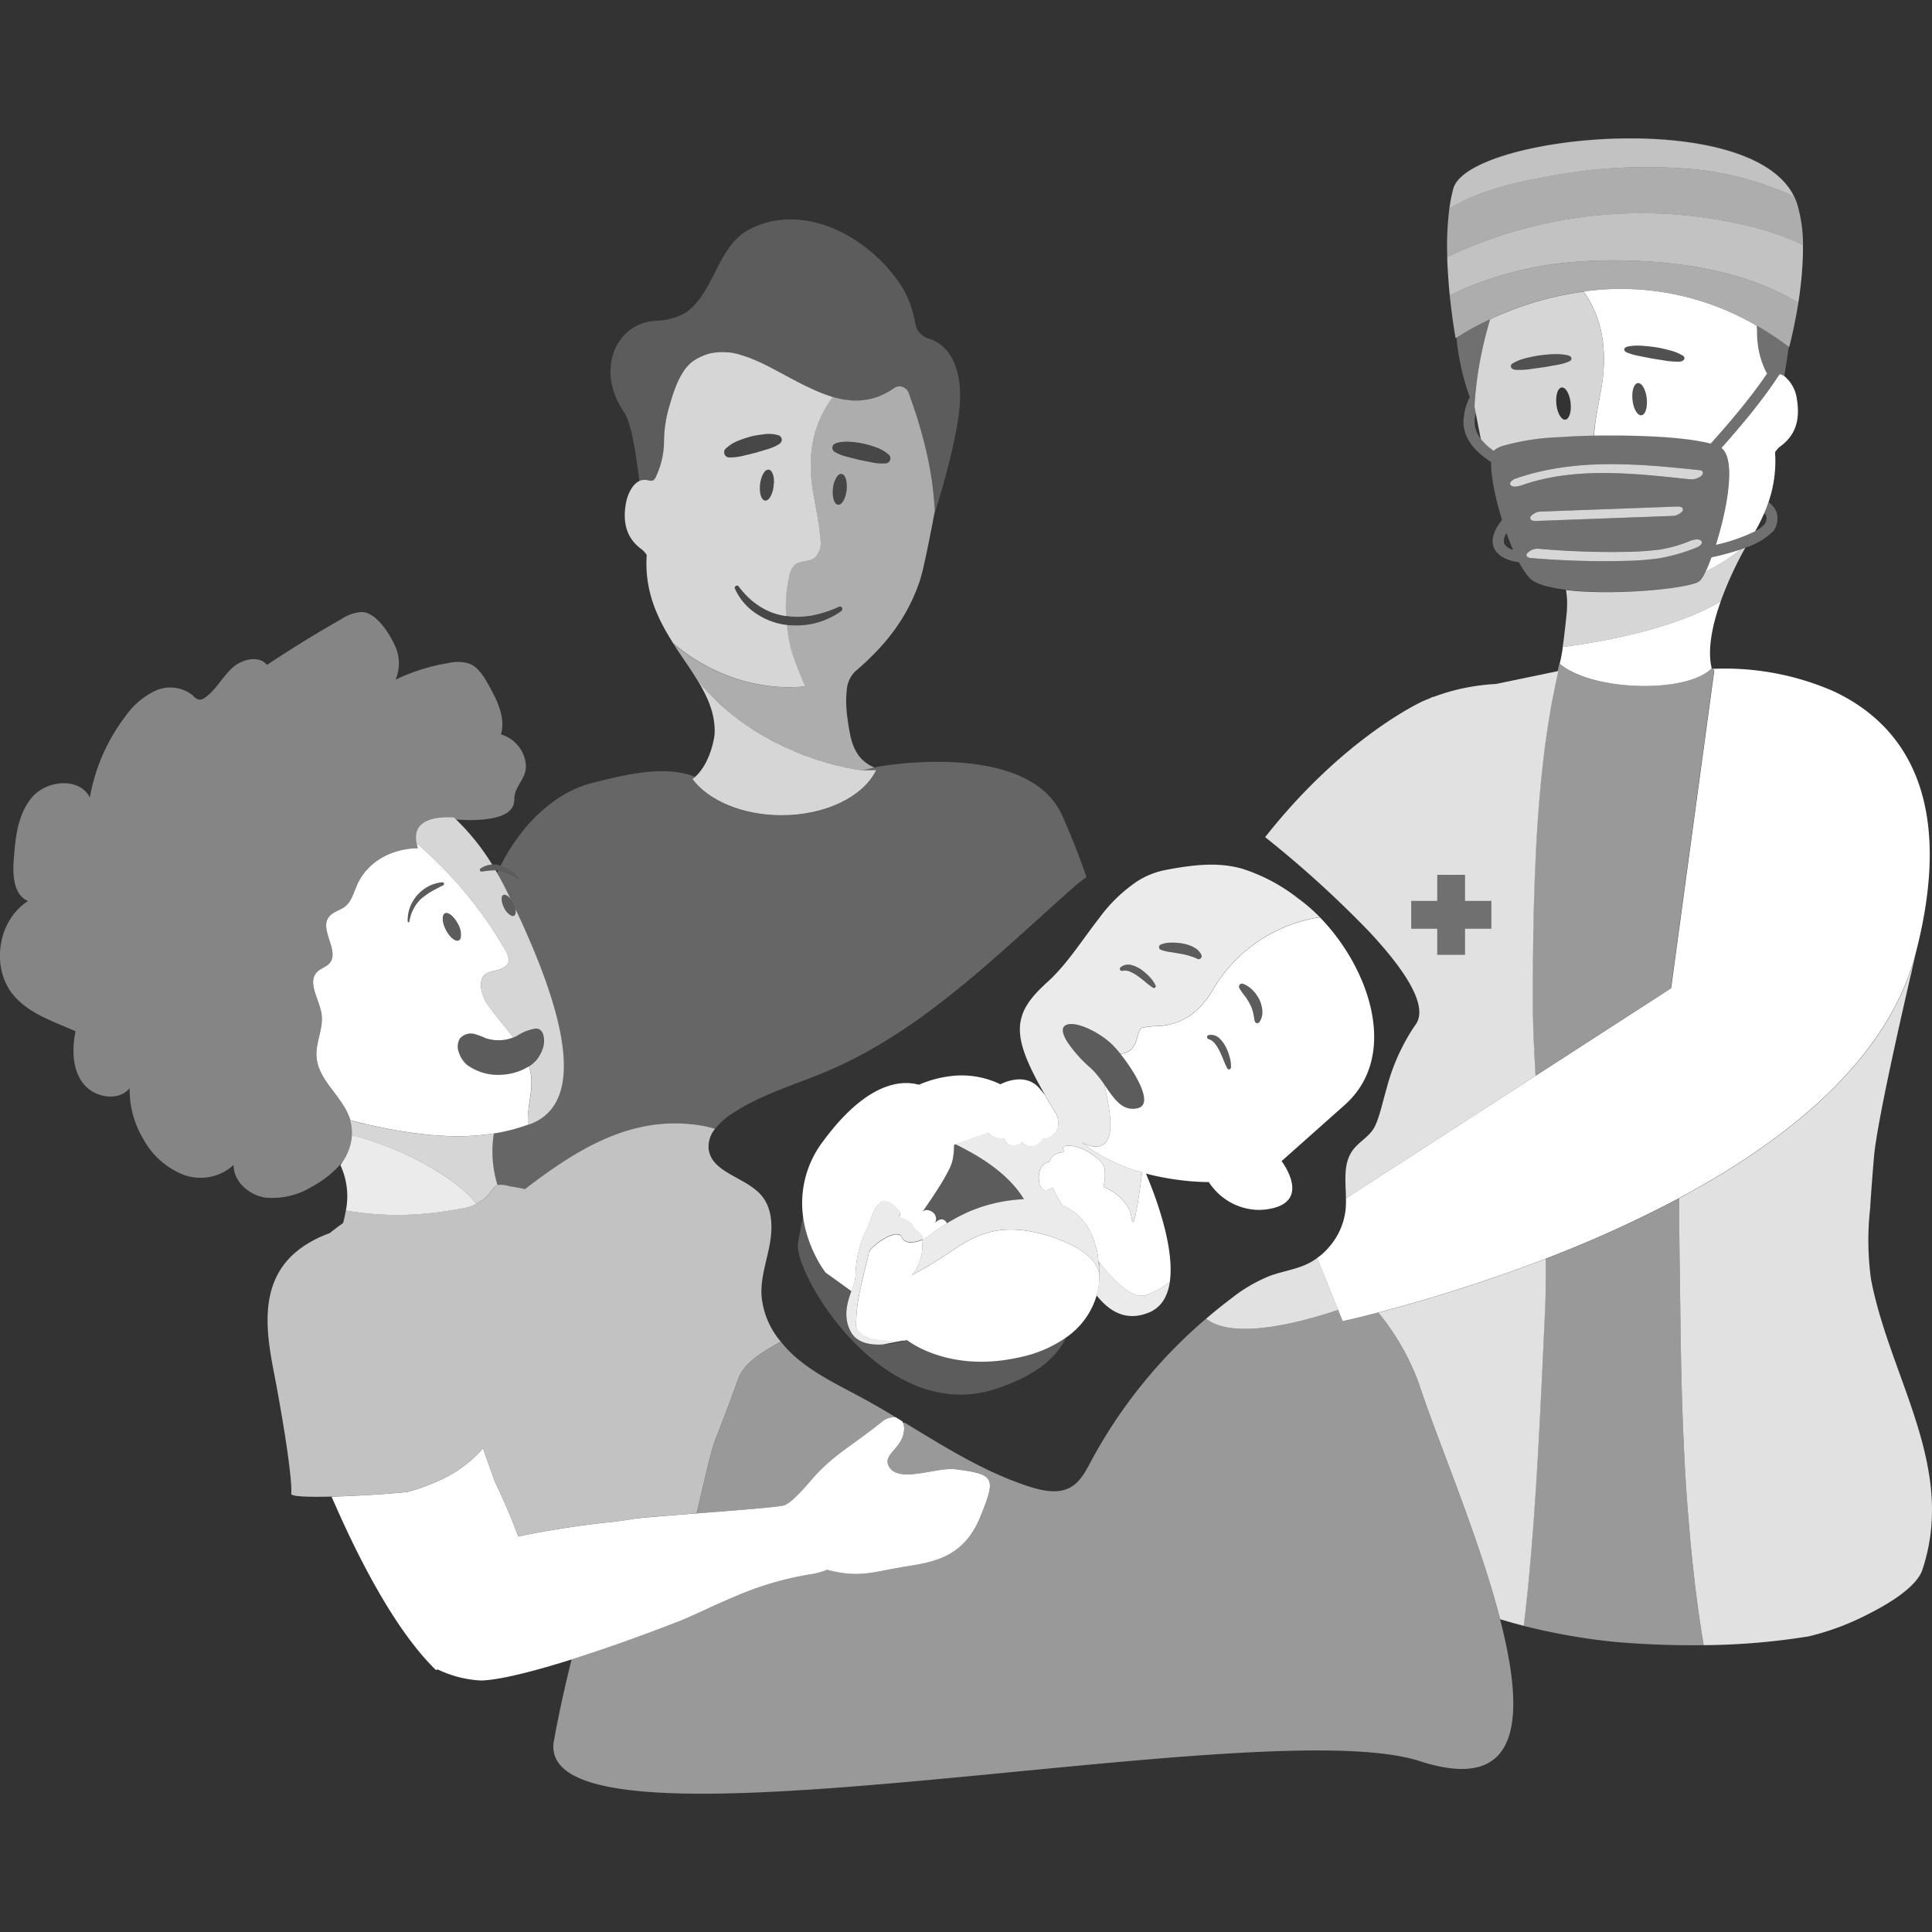
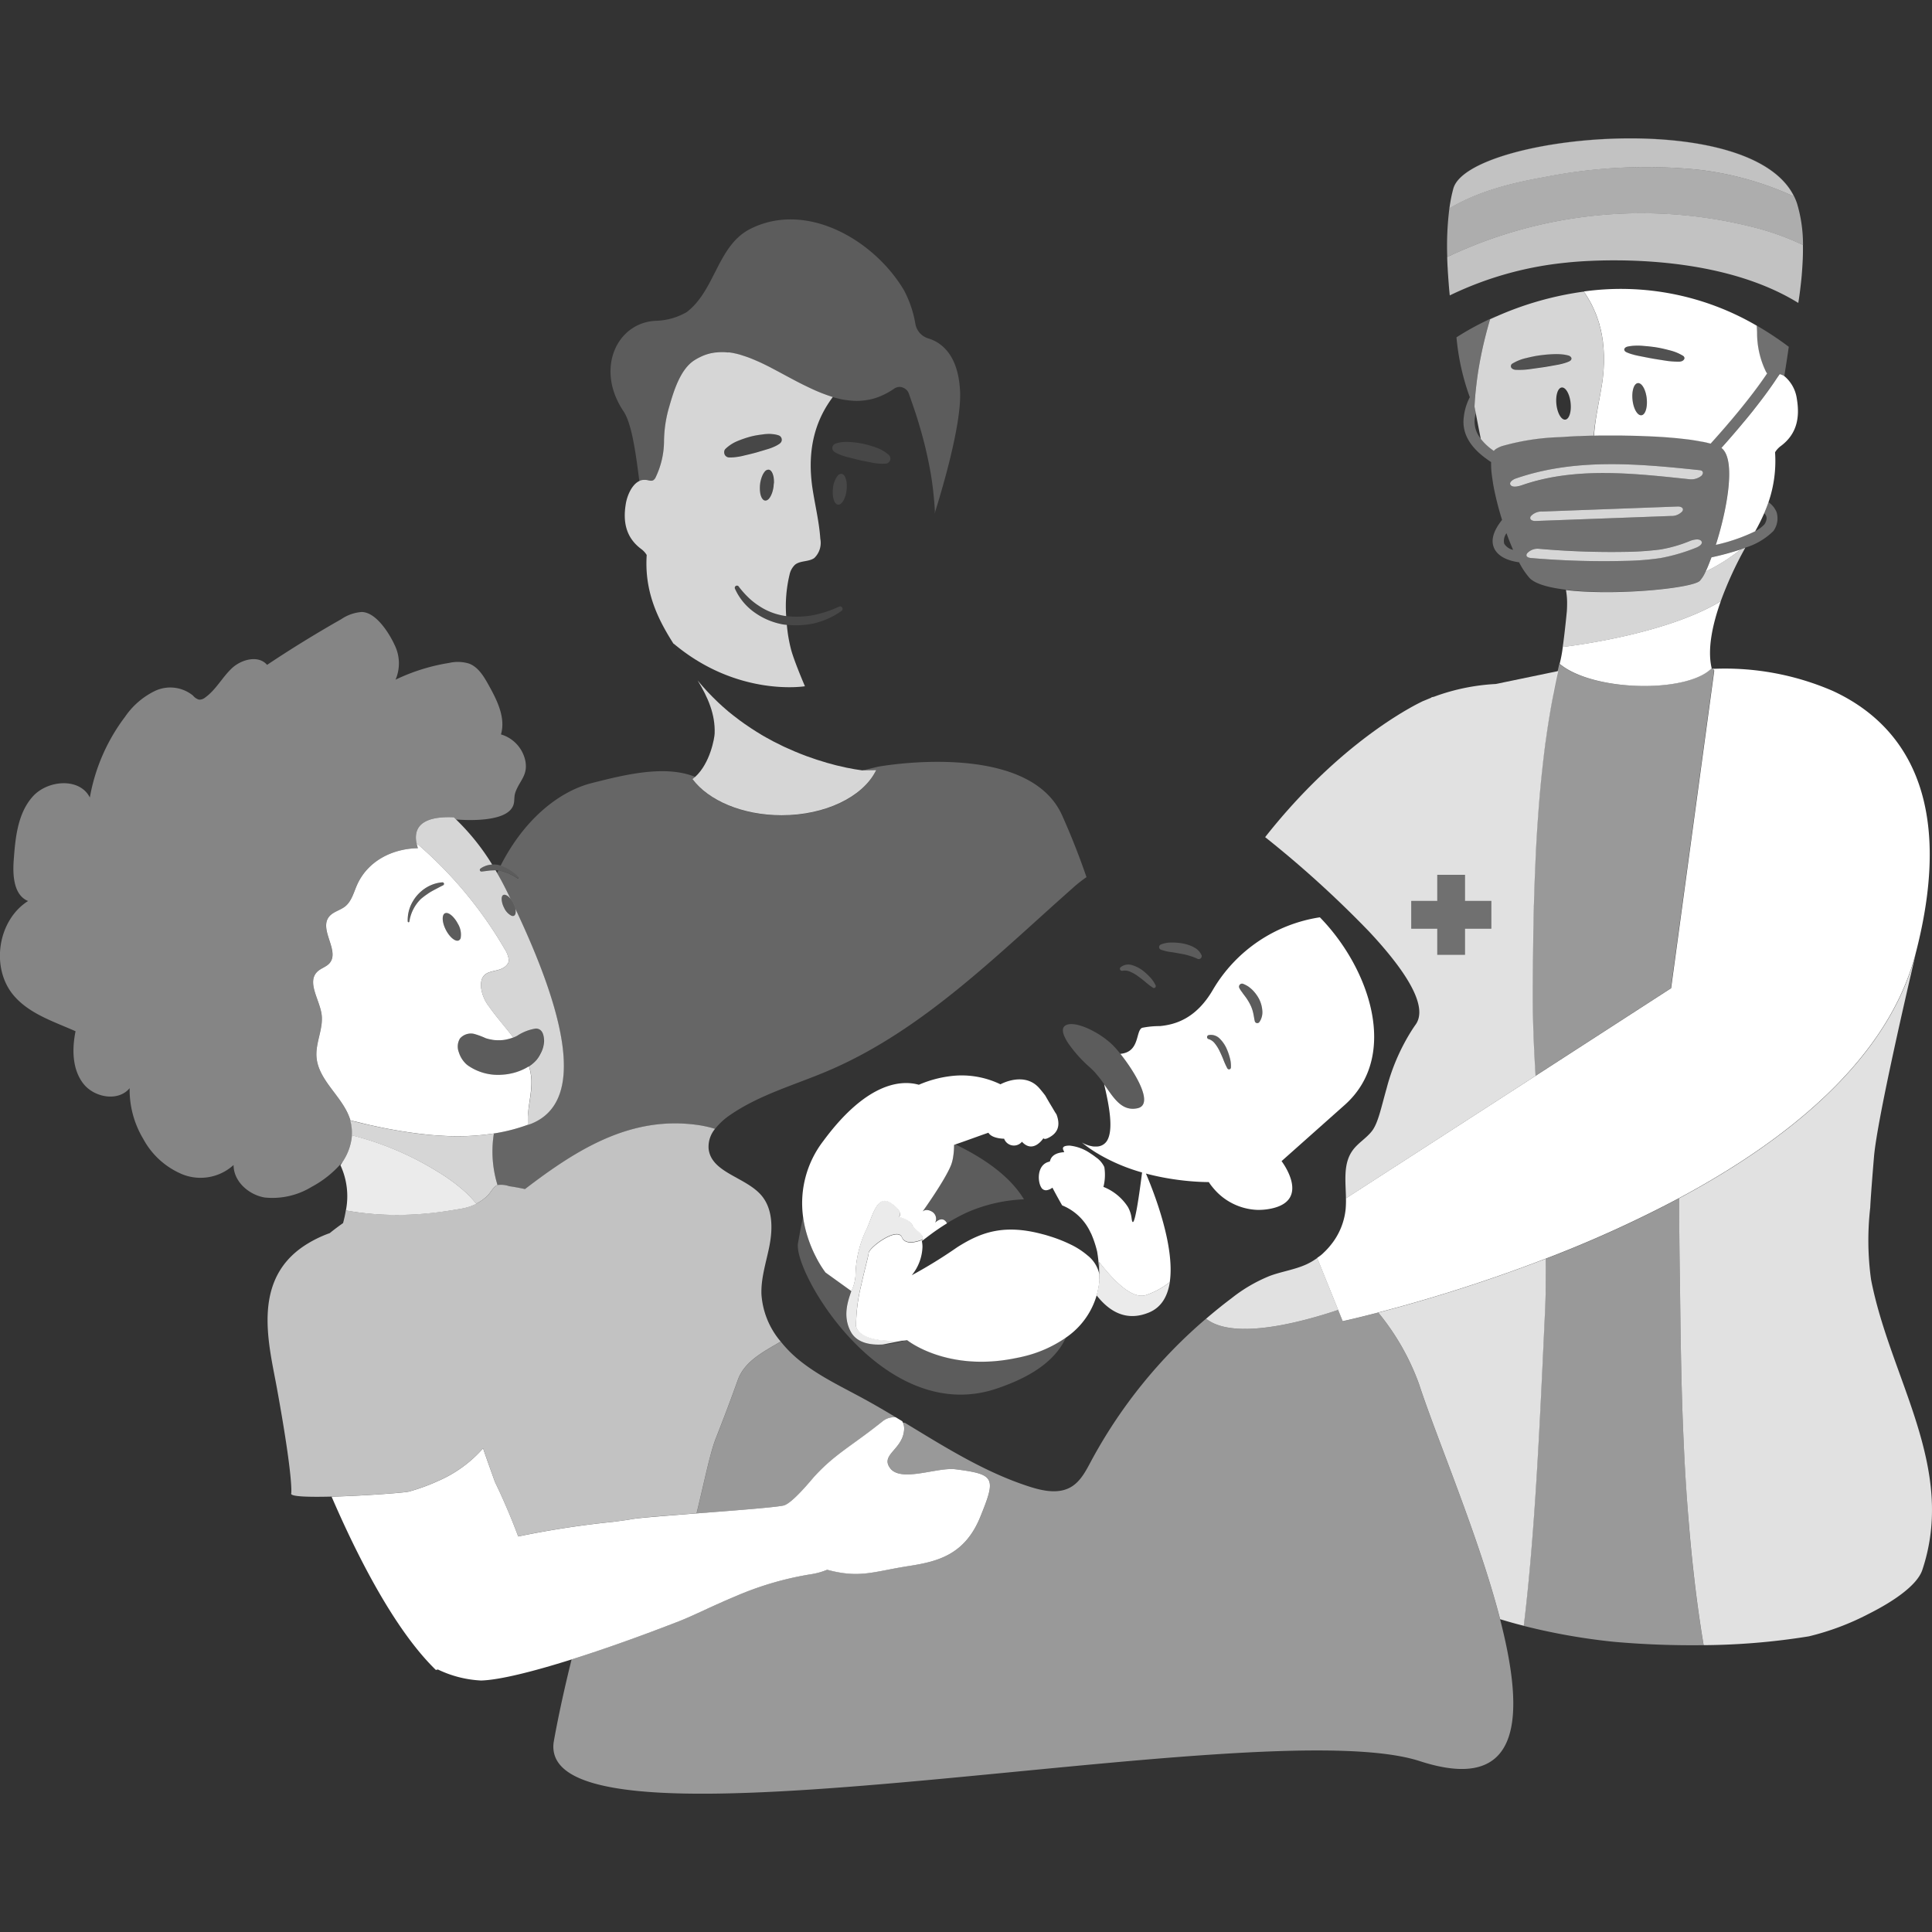
<svg xmlns="http://www.w3.org/2000/svg" viewBox="0 0 300 300">
  <rect x="0" y="0" width="300" height="300" fill="#333333" stroke="none" />
  <g fill="#fff">
    <path d="m 113.18 71.02 h .01 a 6.43 6.43 0 0 0 1.02 -.05 c .36 -.04 .71 -.11 1.05 -.18 .65 -.17 1.31 -.31 1.95 -.48 .32 -.08 .65 -.18 .97 -.28 s .64 -.2 .97 -.29 a 7.42 7.42 0 0 0 .96 -.35 4.94 4.94 0 0 0 .95 -.52 l .01 -.01 a .79 .79 0 0 0 .08 -.08 .71 .71 0 0 0 .18 -.28 .73 .73 0 0 0 .04 -.28 .72 .72 0 0 0 -.49 -.63 4.07 4.07 0 0 0 -1.06 -.2 l -.06 -.01 a 5.29 5.29 0 0 0 -.55 -.01 c -.18 .01 -.36 .02 -.54 .04 -.36 .04 -.72 .09 -1.07 .15 a 10.82 10.82 0 0 0 -1.06 .22 16.44 16.44 0 0 0 -2.05 .7 5.93 5.93 0 0 0 -1.85 1.2 .79 .79 0 0 0 -.16 .23 .76 .76 0 0 0 -.07 .29 .78 .78 0 0 0 .77 .82 z" opacity=".1" />
    <path d="m 119.34 72.94 a .76 .76 0 0 0 -.64 .34 2.49 2.49 0 0 0 -.36 .62 4.4 4.4 0 0 0 -.26 .84 c -.03 .16 -.06 .32 -.08 .48 s -.03 .33 -.03 .49 0 .31 .01 .46 a 3.98 3.98 0 0 0 .05 .42 2.5 2.5 0 0 0 .21 .68 1.28 1.28 0 0 0 .16 .24 .6 .6 0 0 0 .39 .23 .49 .49 0 0 0 .19 -.02 .93 .93 0 0 0 .44 -.32 2.07 2.07 0 0 0 .19 -.28 3.49 3.49 0 0 0 .31 -.74 5.12 5.12 0 0 0 .19 -.92 c .02 -.17 .03 -.33 .03 -.49 a 4.53 4.53 0 0 0 -.06 -.87 c -.11 -.67 -.38 -1.12 -.74 -1.16 z" opacity=".1" />
    <path d="m 131.48 75.15 a 3.51 3.51 0 0 0 -.14 -.79 2.02 2.02 0 0 0 -.12 -.31 .97 .97 0 0 0 -.34 -.4 .52 .52 0 0 0 -.21 -.07 .76 .76 0 0 0 -.64 .34 3.86 3.86 0 0 0 -.69 1.93 5.1 5.1 0 0 0 -.02 .94 3 3 0 0 0 .26 1.1 .96 .96 0 0 0 .34 .4 .5 .5 0 0 0 .21 .07 c .58 .07 1.18 -.95 1.33 -2.28 a 5.19 5.19 0 0 0 .02 -.93 z" opacity=".1" />
    <path d="m 129.56 70.16 l .01 .01 a 4.29 4.29 0 0 0 .49 .27 c .16 .08 .33 .14 .49 .21 a 7.64 7.64 0 0 0 .98 .31 c .33 .08 .65 .17 .98 .25 s .65 .17 .98 .24 c .65 .15 1.31 .26 1.97 .4 a 7.99 7.99 0 0 0 2.08 .14 h .01 a .78 .78 0 0 0 .71 -.81 .8 .8 0 0 0 -.07 -.29 .79 .79 0 0 0 -.18 -.25 5.92 5.92 0 0 0 -1.9 -1.12 16.37 16.37 0 0 0 -2.08 -.61 14.78 14.78 0 0 0 -2.15 -.28 6.35 6.35 0 0 0 -.82 0 c -.09 .01 -.18 .01 -.27 .02 a 5.22 5.22 0 0 0 -.55 .09 3.67 3.67 0 0 0 -.55 .17 .71 .71 0 0 0 -.19 .11 .7 .7 0 0 0 -.15 .17 .72 .72 0 0 0 .21 .97 z" opacity=".1" />
    <path d="m 99.83 74.52 a 1.89 1.89 0 0 1 .57 0 c .35 .05 .73 .21 1.05 .04 a 1.09 1.09 0 0 0 .4 -.52 13.1 13.1 0 0 0 1.27 -5.54 19.67 19.67 0 0 1 .84 -5.47 c .66 -2.3 1.66 -5.6 3.77 -7.03 a 8.36 8.36 0 0 1 .78 -.46 c .07 -.04 .14 -.07 .22 -.11 .21 -.1 .43 -.2 .64 -.28 .05 -.02 .11 -.04 .16 -.06 a 7.43 7.43 0 0 1 .79 -.23 c .06 -.01 .13 -.03 .19 -.04 .21 -.04 .43 -.08 .65 -.1 .07 -.01 .14 -.02 .21 -.02 a 8.1 8.1 0 0 1 .81 -.03 h .08 c .25 .01 .5 .03 .75 .05 l .22 .03 c .24 .03 .49 .07 .73 .12 .03 .01 .07 .01 .1 .02 .28 .06 .56 .13 .85 .21 .06 .02 .13 .04 .19 .06 q .36 .1 .71 .23 c .06 .02 .11 .04 .17 .06 .29 .1 .58 .21 .87 .33 l .07 .03 c .27 .11 .55 .23 .82 .35 l .16 .07 c .61 .28 1.22 .58 1.84 .9 l .03 .02 c 1.45 .74 2.91 1.56 4.39 2.33 l .26 .13 q .25 .13 .5 .25 c .13 .07 .26 .13 .39 .19 .15 .08 .31 .15 .46 .22 q .38 .18 .76 .35 c .13 .06 .26 .11 .39 .17 q .25 .11 .51 .21 c .13 .05 .26 .1 .38 .15 .27 .1 .53 .2 .8 .29 .1 .03 .2 .06 .3 .1 q .32 .1 .63 .19 l .27 .07 q .4 .1 .8 .19 c .08 .02 .16 .03 .24 .05 .16 .03 .31 .05 .47 .07 .25 .04 .51 .07 .76 .09 .18 .02 .35 .03 .53 .04 .07 0 .14 .01 .21 .01 .28 .01 .56 0 .84 -.02 l .21 -.02 c .29 -.02 .57 -.06 .86 -.11 a 9.46 9.46 0 0 0 1.11 -.26 c .29 -.09 .59 -.2 .88 -.32 l .18 -.08 c .29 -.13 .59 -.27 .88 -.43 .05 -.03 .1 -.06 .16 -.09 .31 -.18 .62 -.37 .92 -.58 a 1.38 1.38 0 0 1 .43 -.2 c .04 -.01 .07 -.02 .11 -.03 a 1.44 1.44 0 0 1 .45 -.02 1.56 1.56 0 0 1 .43 .13 c .04 .02 .07 .03 .1 .05 a 1.51 1.51 0 0 1 .75 .86 l .22 .63 c .05 .13 .09 .24 .13 .38 .11 .32 .23 .66 .36 1.04 .19 .54 .39 1.14 .59 1.79 .13 .4 .25 .82 .38 1.25 .04 .13 .07 .25 .11 .38 q .15 .52 .3 1.07 c .03 .12 .07 .24 .1 .37 q .19 .72 .38 1.49 c .02 .09 .04 .19 .06 .28 q .15 .64 .3 1.32 c .03 .16 .07 .32 .1 .48 q .14 .68 .27 1.39 c .02 .11 .04 .22 .06 .33 q .15 .86 .27 1.75 c .02 .15 .04 .3 .06 .46 q .09 .7 .16 1.42 c .02 .18 .04 .36 .05 .54 .06 .63 .11 1.26 .14 1.9 l -.01 .08 -.01 .04 c -.01 .04 -.02 .1 -.03 .17 l -.02 .12 c .93 -2.92 4.23 -13.72 3.98 -19.03 -.27 -5.82 -3.03 -7.66 -4.93 -8.23 a 2.87 2.87 0 0 1 -2.01 -2.26 17.12 17.12 0 0 0 -1.81 -5.29 c -4.74 -7.9 -15.35 -13.92 -24.03 -9.35 -4.91 2.66 -5.27 9.47 -9.68 12.82 a 10.05 10.05 0 0 1 -4.71 1.34 c -6.09 .22 -9.54 7.42 -5.1 14.04 1.25 1.86 1.87 6.12 2.47 10.88 a 1.88 1.88 0 0 1 .52 -.17 z" opacity=".2" />
    <path d="m 121.81 95.62 a 10.59 10.59 0 0 1 -1.05 -.23 9.7 9.7 0 0 1 -2.92 -1.33 10.73 10.73 0 0 1 -1.69 -1.35 14.21 14.21 0 0 1 -1.45 -1.65 v -.01 a .34 .34 0 0 0 -.58 .34 9.02 9.02 0 0 0 3.02 3.68 10.99 10.99 0 0 0 4.44 1.88 c .2 .03 .4 .05 .6 .07 .35 .04 .69 .06 1.04 .07 h .05 c .33 .01 .66 0 .98 -.01 .09 0 .19 -.02 .28 -.02 .26 -.02 .51 -.04 .77 -.07 .36 -.05 .72 -.11 1.08 -.19 q .58 -.14 1.15 -.33 a 11.83 11.83 0 0 0 2.17 -.98 10.36 10.36 0 0 0 .99 -.65 .38 .38 0 0 0 -.38 -.65 17.8 17.8 0 0 1 -4.18 1.36 c -.34 .06 -.68 .11 -1.02 .14 -.31 .03 -.61 .05 -.92 .06 -.03 0 -.06 0 -.09 0 a 12 12 0 0 1 -2.29 -.13 z" opacity=".1" />
-     <path d="m 109.7 107.22 c .09 .09 .17 .19 .26 .28 q .67 .72 1.37 1.38 c .09 .09 .18 .17 .27 .26 .48 .44 .96 .88 1.45 1.29 l .03 .03 c .5 .42 1.01 .81 1.52 1.19 .1 .08 .2 .15 .3 .23 q .74 .54 1.49 1.04 c .1 .07 .2 .13 .3 .2 .5 .33 1 .64 1.5 .94 .03 .01 .05 .03 .07 .05 .52 .31 1.04 .6 1.57 .87 l .31 .17 q .76 .4 1.51 .75 l .28 .13 c .51 .24 1.01 .46 1.52 .67 l .05 .02 c .52 .22 1.03 .42 1.54 .61 l .26 .1 q .74 .28 1.47 .51 l .19 .06 c 1.01 .33 1.98 .61 2.9 .84 l .13 .03 c .46 .11 .91 .22 1.35 .31 l .04 .01 c .9 .19 1.74 .33 2.49 .43 h .09 q .93 -.22 1.83 -.44 a 6.58 6.58 0 0 1 -1 -.51 l -.04 -.03 a 5.69 5.69 0 0 1 -.49 -.36 l -.01 -.01 a 5.45 5.45 0 0 1 -.81 -.82 l -.03 -.04 a 5.89 5.89 0 0 1 -.57 -.89 l -.02 -.04 q -.12 -.23 -.22 -.46 l -.02 -.04 a 8.42 8.42 0 0 1 -.33 -.93 l -.02 -.07 c -.04 -.15 -.08 -.3 -.12 -.45 l -.01 -.03 c -.03 -.14 -.07 -.29 -.09 -.43 l -.01 -.06 c -.03 -.14 -.06 -.28 -.08 -.43 l -.02 -.09 c -.02 -.13 -.05 -.27 -.07 -.4 -.05 -.27 -.1 -.59 -.15 -.93 s -.1 -.72 -.15 -1.12 q -.03 -.3 -.06 -.61 c -.04 -.41 -.06 -.84 -.07 -1.26 -.01 -.21 -.01 -.43 0 -.64 a 11.75 11.75 0 0 1 .08 -1.26 4.52 4.52 0 0 1 1.26 -2.96 c 4.38 -3.75 8.05 -8 10.11 -14.2 .11 -.35 .25 -.85 .4 -1.45 .06 -.24 .12 -.5 .18 -.76 .03 -.13 .06 -.27 .09 -.41 .06 -.28 .13 -.57 .19 -.86 .03 -.15 .07 -.3 .1 -.45 .56 -2.64 1.13 -5.65 1.3 -6.56 l .03 -.17 .01 -.04 .01 -.08 c -.03 -.64 -.08 -1.27 -.14 -1.9 -.02 -.18 -.03 -.36 -.05 -.54 q -.07 -.72 -.16 -1.42 c -.02 -.15 -.04 -.31 -.06 -.46 q -.12 -.89 -.27 -1.75 c -.02 -.11 -.04 -.22 -.06 -.33 q -.13 -.71 -.27 -1.39 c -.03 -.16 -.07 -.32 -.1 -.48 -.1 -.45 -.19 -.89 -.3 -1.32 -.02 -.09 -.04 -.19 -.06 -.28 q -.19 -.77 -.38 -1.49 c -.03 -.13 -.07 -.25 -.1 -.37 q -.15 -.55 -.3 -1.07 c -.04 -.13 -.08 -.26 -.11 -.38 -.13 -.43 -.26 -.85 -.38 -1.25 -.2 -.65 -.41 -1.25 -.59 -1.79 -.13 -.38 -.25 -.72 -.36 -1.04 -.05 -.13 -.09 -.26 -.13 -.38 -.08 -.22 -.16 -.44 -.22 -.63 a 1.51 1.51 0 0 0 -.75 -.86 c -.03 -.02 -.07 -.03 -.1 -.05 a 1.53 1.53 0 0 0 -.43 -.13 1.44 1.44 0 0 0 -.45 .02 c -.04 .01 -.07 .02 -.11 .03 a 1.4 1.4 0 0 0 -.43 .2 c -.19 .13 -.37 .25 -.56 .37 -.06 .04 -.12 .07 -.18 .11 l -.19 .11 c -.05 .03 -.1 .06 -.16 .09 l -.04 .02 c -.07 .04 -.14 .07 -.21 .11 -.12 .06 -.24 .12 -.36 .18 l -.21 .1 -.07 .03 c -.06 .03 -.12 .05 -.18 .08 l -.12 .05 c -.06 .03 -.13 .05 -.19 .08 -.14 .05 -.28 .1 -.42 .14 l -.14 .05 h -.01 a 9.46 9.46 0 0 1 -1.11 .26 h -.02 l -.13 .02 c -.15 .02 -.29 .05 -.44 .06 l -.15 .02 c -.04 0 -.08 .01 -.12 .01 l -.21 .02 -.09 .01 -.15 .01 c -.15 .01 -.3 .01 -.45 .01 -.04 0 -.08 0 -.12 0 h -.05 c -.07 0 -.14 -.01 -.21 -.01 -.1 0 -.2 0 -.3 -.01 h -.01 c -.07 0 -.14 -.02 -.22 -.03 -.25 -.02 -.51 -.05 -.76 -.09 -.07 -.01 -.14 -.01 -.2 -.02 h -.01 c -.08 -.01 -.17 -.03 -.25 -.05 s -.16 -.03 -.24 -.05 l -.07 -.01 -.06 -.01 c -.18 -.04 -.35 -.08 -.52 -.12 l -.06 -.01 -.09 -.03 -.27 -.07 c -.07 -.02 -.13 -.04 -.2 -.06 -2.23 3 -4.25 7.52 -3.09 14.62 .41 2.47 .98 4.91 1.15 7.4 a 3.26 3.26 0 0 1 -.94 2.98 c -.87 .61 -2.16 .37 -2.99 1.04 a 2.97 2.97 0 0 0 -.85 1.55 21.03 21.03 0 0 0 -.52 6.42 12.26 12.26 0 0 0 2.01 .12 h .09 c .31 -.01 .61 -.03 .92 -.06 .34 -.04 .68 -.08 1.02 -.14 a 17.8 17.8 0 0 0 4.18 -1.36 .38 .38 0 0 1 .38 .65 10.36 10.36 0 0 1 -.99 .65 11.83 11.83 0 0 1 -2.17 .98 q -.57 .19 -1.15 .33 c -.36 .08 -.72 .14 -1.08 .19 -.25 .04 -.51 .05 -.77 .07 -.09 .01 -.19 .02 -.28 .02 -.33 .02 -.65 .02 -.98 .01 h -.05 q -.52 -.01 -1.04 -.07 a 23.34 23.34 0 0 0 .68 3.92 c .54 1.93 2.13 5.61 2.13 5.61 s -10.45 1.74 -20.4 -6.63 c .01 .02 .03 .05 .04 .07 .59 .92 1.19 1.8 1.78 2.68 .68 1 1.34 1.99 1.94 2.98 .46 .53 .91 1.04 1.38 1.55 z m 19.65 -38.06 a .7 .7 0 0 1 .15 -.17 .71 .71 0 0 1 .19 -.11 3.67 3.67 0 0 1 .55 -.17 5.22 5.22 0 0 1 .55 -.09 c .09 -.01 .18 -.01 .27 -.02 a 6.35 6.35 0 0 1 .82 0 14.78 14.78 0 0 1 2.15 .28 16.37 16.37 0 0 1 2.08 .61 5.92 5.92 0 0 1 1.9 1.12 .79 .79 0 0 1 .18 .25 .8 .8 0 0 1 .07 .29 .78 .78 0 0 1 -.71 .81 h -.01 a 7.99 7.99 0 0 1 -2.08 -.14 c -.66 -.14 -1.32 -.25 -1.97 -.4 -.33 -.07 -.65 -.15 -.98 -.24 s -.65 -.17 -.98 -.25 a 7.64 7.64 0 0 1 -.98 -.31 c -.16 -.06 -.33 -.13 -.49 -.21 a 4.29 4.29 0 0 1 -.49 -.27 l -.01 -.01 a .72 .72 0 0 1 -.21 -.97 z m .78 9.21 a .5 .5 0 0 1 -.21 -.07 .96 .96 0 0 1 -.34 -.4 3 3 0 0 1 -.26 -1.1 5.1 5.1 0 0 1 .02 -.94 3.86 3.86 0 0 1 .69 -1.93 .76 .76 0 0 1 .64 -.34 .52 .52 0 0 1 .21 .07 .97 .97 0 0 1 .34 .4 2.02 2.02 0 0 1 .12 .31 3.51 3.51 0 0 1 .14 .79 5.19 5.19 0 0 1 -.02 .94 c -.15 1.32 -.74 2.34 -1.32 2.27 z" opacity=".6" />
    <path d="m 164.92 126.6 c -5.31 -11.82 -28.56 -7.55 -28.56 -7.55 l -.59 .14 q -.9 .22 -1.83 .44 l 2.12 -.02 c -.03 .07 -.08 .14 -.12 .21 -2.03 3.95 -7.78 6.79 -14.57 6.79 -6.09 0 -11.35 -2.29 -13.84 -5.61 .15 -.11 .29 -.23 .43 -.36 -4.71 -1.92 -11.03 -.32 -16.05 .95 -4.91 1.23 -10.42 5.43 -14.17 12.82 .03 .01 .05 .01 .08 .02 a 7.25 7.25 0 0 1 2.68 1.74 .14 .14 0 0 1 .02 .17 .13 .13 0 0 1 -.18 .04 8.25 8.25 0 0 0 -2.72 -1.18 c -.08 -.01 -.16 -.01 -.25 -.02 -.06 .12 -.12 .24 -.18 .37 .45 .79 .9 1.59 1.32 2.45 q .39 .8 .78 1.59 a 3.81 3.81 0 0 1 .4 .63 3.61 3.61 0 0 1 .33 .9 c 7.31 15.48 11.33 29.82 2.42 33.36 -.16 .06 -.33 .11 -.49 .17 a 27.43 27.43 0 0 1 -5.27 1.36 17.66 17.66 0 0 0 .57 7.99 l .1 .01 a 3.83 3.83 0 0 1 1.71 .19 c .83 .12 1.65 .28 2.46 .45 8.18 -6.28 16.56 -11.46 26.97 -9.93 a 17.18 17.18 0 0 1 2.54 .58 10.24 10.24 0 0 1 2.38 -2.19 c 4.58 -3.15 10.05 -4.65 15.16 -6.83 14.6 -6.22 26.07 -17.83 37.95 -28.34 a 21.43 21.43 0 0 1 2.19 -1.74 c -1.03 -3 -2.29 -6.25 -3.79 -9.6 z" opacity=".25" />
    <path d="m 104.59 99.93 c 9.95 8.37 20.4 6.63 20.4 6.63 s -1.59 -3.68 -2.13 -5.61 a 23.34 23.34 0 0 1 -.68 -3.92 c -.2 -.02 -.4 -.04 -.6 -.07 a 10.99 10.99 0 0 1 -4.44 -1.88 9.02 9.02 0 0 1 -3.02 -3.68 .34 .34 0 0 1 .58 -.34 v .01 a 14.21 14.21 0 0 0 1.45 1.65 10.73 10.73 0 0 0 1.69 1.35 9.7 9.7 0 0 0 2.92 1.33 10.59 10.59 0 0 0 1.05 .23 c .09 .02 .18 .02 .27 .03 a 21.03 21.03 0 0 1 .52 -6.42 2.97 2.97 0 0 1 .85 -1.55 c .83 -.67 2.12 -.42 2.99 -1.04 a 3.26 3.26 0 0 0 .94 -2.98 c -.17 -2.49 -.75 -4.93 -1.15 -7.4 -1.17 -7.1 .85 -11.63 3.09 -14.62 -.14 -.04 -.29 -.09 -.43 -.14 -.1 -.03 -.2 -.06 -.3 -.1 -.27 -.09 -.53 -.19 -.8 -.29 -.13 -.05 -.26 -.1 -.38 -.15 q -.25 -.1 -.51 -.21 c -.13 -.06 -.26 -.11 -.39 -.17 q -.38 -.17 -.76 -.35 c -.15 -.07 -.31 -.15 -.46 -.22 -.13 -.06 -.26 -.13 -.39 -.19 q -.25 -.12 -.5 -.25 l -.26 -.13 c -1.48 -.76 -2.94 -1.58 -4.39 -2.33 l -.03 -.02 c -.62 -.32 -1.23 -.62 -1.84 -.9 l -.16 -.07 c -.28 -.12 -.55 -.24 -.82 -.35 l -.07 -.03 c -.29 -.12 -.58 -.23 -.87 -.33 -.06 -.02 -.11 -.04 -.17 -.06 q -.36 -.12 -.71 -.23 c -.06 -.02 -.13 -.04 -.19 -.06 -.28 -.08 -.57 -.15 -.85 -.21 -.03 -.01 -.07 -.01 -.1 -.02 -.25 -.05 -.49 -.09 -.73 -.12 l -.21 .01 c -.25 -.03 -.5 -.05 -.75 -.05 h -.08 a 8.1 8.1 0 0 0 -.81 .03 c -.07 .01 -.14 .02 -.21 .02 -.22 .02 -.43 .06 -.65 .1 -.06 .01 -.13 .02 -.19 .04 a 7.43 7.43 0 0 0 -.79 .23 c -.05 .02 -.11 .04 -.16 .06 -.22 .08 -.43 .18 -.64 .28 -.07 .04 -.14 .07 -.22 .11 a 8.36 8.36 0 0 0 -.78 .46 c -2.11 1.43 -3.11 4.74 -3.77 7.03 a 19.67 19.67 0 0 0 -.84 5.47 13.1 13.1 0 0 1 -1.27 5.54 1.09 1.09 0 0 1 -.4 .52 c -.31 .17 -.7 .01 -1.05 -.04 a 1.86 1.86 0 0 0 -.57 0 h -.04 a 1.96 1.96 0 0 0 -.52 .17 c -1.2 .58 -1.89 2.35 -2.08 3.5 -.48 2.83 .01 5.26 2.36 7.03 a 3.29 3.29 0 0 1 .88 .95 c -.47 7.08 2.91 11.97 5.97 16.5 -.59 -.88 -1.19 -1.76 -1.78 -2.68 0 -.02 -.01 -.05 -.02 -.07 z m 15.54 -24.48 a 5.11 5.11 0 0 1 -.19 .92 3.49 3.49 0 0 1 -.31 .74 2.07 2.07 0 0 1 -.19 .28 .93 .93 0 0 1 -.44 .32 .49 .49 0 0 1 -.19 .02 .6 .6 0 0 1 -.39 -.23 1.28 1.28 0 0 1 -.16 -.24 2.5 2.5 0 0 1 -.21 -.68 3.98 3.98 0 0 1 -.05 -.42 c -.01 -.15 -.01 -.3 -.01 -.46 s .01 -.32 .03 -.49 .04 -.33 .08 -.48 a 4.4 4.4 0 0 1 .26 -.84 2.5 2.5 0 0 1 .36 -.62 .76 .76 0 0 1 .64 -.34 c .37 .04 .64 .5 .76 1.16 a 4.53 4.53 0 0 1 .06 .87 c -.03 .16 -.04 .33 -.06 .49 z m -7.63 -5.53 a .79 .79 0 0 1 .16 -.23 5.93 5.93 0 0 1 1.85 -1.2 16.44 16.44 0 0 1 2.05 -.7 10.82 10.82 0 0 1 1.06 -.22 c .36 -.06 .72 -.1 1.07 -.15 .18 -.02 .36 -.03 .54 -.04 a 5.29 5.29 0 0 1 .55 .01 l .06 .01 a 4.07 4.07 0 0 1 1.06 .2 .72 .72 0 0 1 .49 .63 .68 .68 0 0 1 -.22 .56 .79 .79 0 0 1 -.08 .08 l -.01 .01 a 4.94 4.94 0 0 1 -.95 .52 7.42 7.42 0 0 1 -.96 .35 c -.32 .09 -.65 .2 -.97 .29 s -.64 .2 -.97 .28 c -.65 .18 -1.3 .32 -1.95 .48 -.35 .08 -.7 .14 -1.05 .18 a 6.43 6.43 0 0 1 -1.02 .05 h -.01 a .78 .78 0 0 1 -.75 -.81 .76 .76 0 0 1 .05 -.3 z" opacity=".8" />
    <path d="m 133.94 119.62 l -.03 .01 -.05 -.01 c -.75 -.1 -1.58 -.24 -2.49 -.43 l -.04 -.01 c -.43 -.09 -.88 -.2 -1.35 -.31 l -.13 -.03 c -.92 -.23 -1.89 -.51 -2.9 -.84 l -.19 -.06 q -.72 -.24 -1.47 -.51 l -.26 -.1 c -.51 -.19 -1.02 -.39 -1.54 -.61 l -.05 -.02 c -.5 -.21 -1.01 -.44 -1.52 -.67 l -.28 -.13 q -.76 -.36 -1.51 -.75 l -.31 -.17 c -.52 -.28 -1.04 -.56 -1.57 -.87 -.03 -.02 -.05 -.03 -.07 -.05 -.5 -.3 -1 -.61 -1.5 -.94 -.1 -.07 -.2 -.13 -.3 -.2 q -.75 -.5 -1.49 -1.04 c -.1 -.07 -.2 -.15 -.3 -.23 -.51 -.38 -1.02 -.78 -1.52 -1.19 l -.03 -.03 c -.49 -.41 -.97 -.84 -1.45 -1.29 -.09 -.09 -.18 -.17 -.27 -.26 q -.7 -.67 -1.37 -1.38 c -.09 -.09 -.17 -.19 -.26 -.28 -.46 -.5 -.92 -1.02 -1.36 -1.56 1.59 2.61 2.75 5.24 2.64 8.24 -.02 .67 -.68 4.59 -3.01 6.72 -.14 .13 -.28 .25 -.43 .36 2.48 3.32 7.75 5.61 13.84 5.61 6.79 0 12.53 -2.85 14.57 -6.79 .04 -.07 .08 -.14 .12 -.21 z" opacity=".8" />
    <path d="m 240.04 195.45 a 244.98 244.98 0 0 1 -26.02 8.37 37.6 37.6 0 0 1 6.32 11.08 c 2.79 8.56 9.27 23.65 12.6 36.53 1.22 .37 2.45 .72 3.67 1.02 1.77 -14.53 2.5 -31.62 3.33 -49.46 .1 -2.5 .13 -5.02 .1 -7.54 z" opacity=".85" />
    <path d="m 133.97 217.12 c -3.46 -1.88 -7.07 -3.58 -10.1 -6.1 a 18.87 18.87 0 0 1 -2.63 -2.69 c -2.78 1.62 -5.65 3.1 -6.67 5.97 q -1.23 3.45 -2.56 6.87 c -.28 .73 -.56 1.47 -.85 2.19 -.9 2.24 -1.84 6.97 -2.99 11.64 5.72 -.44 11.99 -.91 13.49 -1.22 1.33 -.27 4.44 -4.11 4.74 -4.44 3.11 -3.43 5.63 -4.67 10.01 -8.13 .2 -.16 .41 -.32 .62 -.49 a 2.81 2.81 0 0 1 2.08 -.64 c -1.7 -1.02 -3.41 -2.02 -5.14 -2.96 z" opacity=".5" />
    <path d="m 232.93 251.43 c -3.33 -12.88 -9.81 -27.97 -12.6 -36.53 a 37.6 37.6 0 0 0 -6.32 -11.08 l -.78 .2 c -2.98 .76 -4.73 1.14 -4.73 1.14 l -.71 -1.76 c -5.66 1.91 -16.22 4.77 -20.52 1.37 a 77.03 77.03 0 0 0 -17.88 22.18 c -.8 1.5 -1.63 3.11 -3.1 3.96 -1.89 1.1 -4.28 .62 -6.36 -.04 -6.96 -2.22 -13.17 -6.15 -19.44 -9.95 l -.25 .02 a 2.46 2.46 0 0 1 .14 1.27 c -.35 3 -3.9 3.75 -2 5.95 1.89 1.94 7.24 -.37 10.02 -.01 6.17 .79 6.3 1.32 3.81 7.43 -2.39 5.84 -6.57 6.89 -11.01 7.57 -5.56 .86 -7.61 1.97 -12.75 .59 a 10.8 10.8 0 0 1 -2.59 .71 48.96 48.96 0 0 0 -11.73 3.45 c -3.49 1.46 -6.46 2.97 -8.66 3.83 -5.79 2.25 -11.6 4.33 -16.71 5.94 -1.95 7.82 -2.8 12.95 -2.8 12.95 -2.34 20 109.59 -5.25 134.52 2.85 15.92 5.17 16.36 -6.91 12.45 -22.04 z" opacity=".5" />
    <path d="m 202.84 196.34 c -1.79 .81 -3.77 1.09 -5.61 1.76 a 24.05 24.05 0 0 0 -6.05 3.53 c -1.34 1 -2.63 2.06 -3.9 3.14 4.3 3.4 14.86 .53 20.52 -1.37 l -3.26 -8.06 a 9.96 9.96 0 0 1 -1.7 1 z" opacity=".85" />
    <path d="m 290.54 198.71 a 44.4 44.4 0 0 1 -.13 -11.2 s .03 -1.24 .58 -7.85 c .49 -5.9 5.45 -27.15 6.5 -31.62 -4.27 16.43 -19.82 28.96 -36.76 38.03 q .02 6.22 .12 12.43 c .1 7.04 .15 16.05 .61 25.91 .17 3.7 .4 7.52 .72 11.4 .21 2.59 .45 5.2 .74 7.83 .43 3.94 .96 7.9 1.62 11.82 a 106.69 106.69 0 0 0 16.34 -1.37 40.66 40.66 0 0 0 9.27 -3.48 c 3.89 -1.95 7.56 -4.46 8.35 -6.84 5.31 -15.94 -4.96 -29.63 -7.96 -45.06 z" opacity=".85" />
    <path d="m 243.54 55.17 a 6.08 6.08 0 0 0 -1.15 -.19 9 9 0 0 0 -1.14 -.02 21.9 21.9 0 0 0 -2.24 .2 c -.74 .11 -1.46 .27 -2.16 .44 a 7.1 7.1 0 0 0 -1.98 .81 .46 .46 0 0 0 -.05 .8 .97 .97 0 0 0 .53 .18 h .02 a 11.91 11.91 0 0 0 2.17 -.1 c .69 -.1 1.38 -.18 2.06 -.29 s 1.36 -.24 2.04 -.35 a 10.39 10.39 0 0 0 1.02 -.22 6.26 6.26 0 0 0 1.01 -.35 l .01 -.01 c .35 -.16 .44 -.48 .22 -.72 a .76 .76 0 0 0 -.36 -.18 z" opacity=".15" />
    <path d="m 265.77 103.78 h .02 v -.01 c -.72 -3 .16 -6.9 1.41 -10.41 -8.06 4.85 -21.37 6.71 -24.53 7.1 a 19.84 19.84 0 0 1 -.49 2.62 9.02 9.02 0 0 0 1.19 .83 c 5.95 3.51 18.83 3.5 22.4 -.13 z" />
    <path d="m 261.46 224.41 c -.46 -9.86 -.51 -18.86 -.61 -25.91 q -.09 -6.21 -.12 -12.43 a 185.86 185.86 0 0 1 -20.69 9.39 c .03 2.52 0 5.03 -.12 7.54 -.83 17.85 -1.56 34.93 -3.33 49.46 a 97.54 97.54 0 0 0 14.03 2.48 137.44 137.44 0 0 0 13.91 .52 c -.66 -3.93 -1.19 -7.89 -1.62 -11.82 -.29 -2.62 -.53 -5.24 -.74 -7.83 -.3 -3.88 -.53 -7.7 -.71 -11.4 z" opacity=".5" />
    <path d="m 241.02 108.65 q -.23 1.21 -.43 2.43 -.1 .58 -.19 1.16 -.2 1.25 -.37 2.52 c -.05 .33 -.09 .66 -.14 .99 q -.23 1.75 -.43 3.5 c -.14 1.31 -.27 2.62 -.38 3.93 -.03 .32 -.05 .63 -.08 .95 q -.13 1.59 -.24 3.18 c -.02 .28 -.04 .55 -.06 .83 q -.13 1.97 -.23 3.93 c -.01 .15 -.01 .3 -.02 .45 q -.08 1.74 -.15 3.48 l -.04 1.01 q -.06 1.67 -.1 3.32 c 0 .19 -.01 .38 -.02 .57 q -.05 1.94 -.08 3.87 c 0 .3 -.01 .6 -.01 .9 q -.02 1.53 -.04 3.05 c 0 .33 -.01 .67 -.01 1 -.01 1.23 -.02 2.44 -.03 3.65 -.03 4.54 .17 9.1 .44 13.68 l 21.04 -13.6 6.7 -49.32 c -.06 -.1 -.12 -.2 -.17 -.31 l -.19 -.04 -.04 -.01 h -.02 c -3.56 3.63 -16.45 3.65 -22.41 .14 a 9.02 9.02 0 0 1 -1.19 -.83 c -.09 .37 -.17 .75 -.25 1.12 -.25 1.12 -.49 2.25 -.71 3.39 -.03 .36 -.09 .71 -.15 1.06 z" opacity=".5" />
    <path d="m 254.32 59.49 c -.61 .07 -.98 1.24 -.82 2.62 s .77 2.44 1.38 2.37 .98 -1.24 .82 -2.62 -.77 -2.44 -1.38 -2.37 z" opacity=".15" />
    <path d="m 245.93 45.26 q .41 .59 .79 1.25 c .01 .02 .02 .04 .03 .05 .12 .2 .23 .41 .34 .62 l .02 .03 c .11 .22 .22 .45 .33 .68 .02 .05 .05 .11 .07 .16 .09 .19 .17 .39 .26 .59 .03 .07 .06 .15 .08 .22 .07 .19 .15 .38 .21 .57 .02 .07 .04 .14 .07 .21 .07 .21 .14 .41 .2 .63 .03 .09 .05 .19 .07 .28 .05 .2 .11 .39 .16 .6 .03 .11 .05 .23 .07 .34 .04 .19 .09 .38 .12 .58 .02 .12 .04 .25 .06 .37 .03 .2 .07 .4 .09 .6 .02 .16 .03 .33 .05 .49 s .04 .35 .05 .52 .02 .38 .03 .57 c .01 .17 .02 .33 .03 .5 v .62 .49 c 0 .24 -.02 .49 -.03 .74 -.01 .14 -.01 .28 -.02 .43 q -.04 .58 -.11 1.18 v .04 q -.07 .62 -.18 1.27 c -.42 2.57 -1.02 5.12 -1.2 7.72 v .04 c .5 -.01 1 -.02 1.5 -.02 h .47 1.04 .55 q .49 0 .98 .01 l .54 .01 c .35 .01 .7 .01 1.06 .02 l .43 .01 q .71 .02 1.4 .05 c .16 .01 .32 .01 .48 .02 .31 .01 .61 .03 .91 .04 .2 .01 .39 .02 .59 .03 .26 .02 .51 .03 .76 .05 l .6 .04 c .24 .02 .47 .04 .71 .06 l .58 .05 c .27 .02 .52 .05 .78 .08 .28 .03 .55 .06 .82 .09 .22 .03 .44 .05 .65 .08 .18 .02 .35 .05 .53 .08 s .35 .05 .51 .08 .34 .06 .5 .09 .3 .06 .45 .08 .31 .06 .46 .09 .27 .06 .41 .1 .27 .06 .39 .1 c .29 -.32 .63 -.7 1.01 -1.13 l .51 -.58 c .25 -.28 .5 -.57 .77 -.88 s .54 -.64 .83 -.97 c .88 -1.04 1.82 -2.18 2.74 -3.36 1.02 -1.3 2.01 -2.64 2.87 -3.92 l .05 -.07 a 1.72 1.72 0 0 1 -.23 -.37 13.67 13.67 0 0 1 -1.33 -5.78 c 0 -.43 -.03 -.85 -.06 -1.26 a 41.8 41.8 0 0 0 -26.85 -5.31 z m 8.95 19.22 c -.61 .07 -1.23 -.99 -1.38 -2.37 s .21 -2.55 .82 -2.62 1.23 .99 1.38 2.37 -.21 2.56 -.82 2.62 z m 5.88 -8.32 h -.01 a 12.77 12.77 0 0 1 -2.16 -.16 c -.68 -.11 -1.36 -.21 -2.04 -.33 s -1.34 -.26 -2.02 -.39 c -.34 -.07 -.67 -.14 -1 -.24 a 6.42 6.42 0 0 1 -.99 -.35 l -.01 -.01 a .56 .56 0 0 1 -.27 -.24 c -.14 -.25 .07 -.53 .47 -.62 a 6.48 6.48 0 0 1 1.16 -.14 9.75 9.75 0 0 1 1.14 .02 c .75 .06 1.5 .13 2.23 .25 s 1.44 .3 2.13 .48 a 7.19 7.19 0 0 1 1.93 .81 .47 .47 0 0 1 .24 .35 c 0 .31 -.35 .56 -.8 .57 z" />
    <path d="m 261.3 55.26 a 7.19 7.19 0 0 0 -1.93 -.81 c -.7 -.18 -1.41 -.36 -2.13 -.48 s -1.48 -.2 -2.23 -.25 a 9.75 9.75 0 0 0 -1.14 -.02 6.48 6.48 0 0 0 -1.16 .14 c -.39 .09 -.6 .36 -.47 .62 a .56 .56 0 0 0 .27 .24 l .01 .01 a 6.42 6.42 0 0 0 .99 .35 c .33 .1 .67 .17 1 .24 .68 .13 1.34 .28 2.02 .39 s 1.36 .22 2.04 .33 a 12.77 12.77 0 0 0 2.16 .16 h .01 c .45 -.01 .8 -.26 .78 -.55 a .47 .47 0 0 0 -.22 -.37 z" opacity=".15" />
    <path d="m 219.14 144.19 h 4.03 v 4.07 h 4.31 v -4.07 h 4.09 v -4.3 h -4.09 v -4.06 h -4.31 v 4.06 h -4.03 z" opacity=".3" />
    <path d="m 271.73 35.16 a 41.16 41.16 0 0 1 8.24 2.89 22.34 22.34 0 0 0 -.91 -6.4 c -5.01 -15.48 -50.99 -10.79 -53.38 -2.4 -.13 .47 -.25 .97 -.35 1.48 .1 -.5 .22 -.99 .35 -1.46 2.33 -8.17 46.01 -12.83 52.91 1.24 a 49.13 49.13 0 0 0 -14.96 -4.17 81.2 81.2 0 0 0 -23.81 1.15 c -5.11 .91 -10.36 2.22 -14.76 4.86 a 46.75 46.75 0 0 0 -.33 7.56 70.33 70.33 0 0 1 47 -4.75 z" opacity=".6" />
-     <path d="m 245.93 45.26 a 41.8 41.8 0 0 1 26.82 5.28 49.12 49.12 0 0 1 5.02 3.32 l .06 .04 c .17 -.69 .86 -3.39 1.41 -6.86 -14.33 -8.85 -35.99 -6.26 -35.99 -6.26 a 53.53 53.53 0 0 0 -18.13 5.09 c .39 3.84 .9 6.64 .9 6.64 l .15 -.1 a 43.04 43.04 0 0 1 6.21 -3.3 50.38 50.38 0 0 1 13.55 -3.85 z" opacity=".6" />
    <path d="m 279.24 47.04 l .02 -.14 c .1 -.62 .19 -1.25 .27 -1.91 l .02 -.18 c .08 -.67 .16 -1.35 .22 -2.05 0 -.05 .01 -.09 .01 -.14 .06 -.72 .11 -1.46 .14 -2.19 l .01 -.13 c .03 -.73 .04 -1.47 .03 -2.2 v -.06 a 41.16 41.16 0 0 0 -8.24 -2.89 70.33 70.33 0 0 0 -47 4.76 v .04 q .02 .75 .06 1.49 l .01 .11 q .03 .66 .08 1.31 c 0 .07 .01 .13 .01 .2 .03 .4 .06 .79 .09 1.18 .01 .17 .03 .33 .04 .5 .02 .26 .05 .51 .07 .76 q .02 .19 .04 .37 a 53.53 53.53 0 0 1 18.13 -5.09 s 21.67 -2.59 35.99 6.26 z" opacity=".7" />
    <path d="m 263.62 26.34 a 49.13 49.13 0 0 1 14.96 4.17 c -6.9 -14.07 -50.57 -9.41 -52.9 -1.24 -.13 .47 -.25 .96 -.35 1.46 l -.02 .11 c -.09 .47 -.17 .95 -.24 1.45 l -.01 .07 c 4.4 -2.64 9.64 -3.95 14.76 -4.86 a 81.2 81.2 0 0 1 23.8 -1.16 z" opacity=".7" />
    <path d="m 265.76 86.54 l -.01 .02 c -.16 .42 -.31 .82 -.46 1.18 v .01 c -.15 .37 -.3 .71 -.45 1.01 a 28.97 28.97 0 0 0 2.75 -1.52 c .63 -.39 1.25 -.83 1.89 -1.29 .3 -.22 .6 -.44 .91 -.67 a 42.57 42.57 0 0 1 -4.63 1.26 z" />
    <path d="m 275.65 59.12 c -.98 1.46 -2.12 2.98 -3.26 4.42 l -.01 .02 c -.71 .9 -1.43 1.76 -2.11 2.57 -.05 .06 -.1 .12 -.15 .18 -1.09 1.29 -2.08 2.42 -2.83 3.25 l .04 .02 c 2.28 1.82 .85 9.54 -.9 15.03 a 27.82 27.82 0 0 0 6.11 -2.11 29.16 29.16 0 0 0 1.41 -2.82 c .24 -.56 .46 -1.12 .66 -1.7 a 19.68 19.68 0 0 0 1.02 -7.75 3.44 3.44 0 0 1 .92 -.99 c 2.46 -1.85 2.96 -4.38 2.46 -7.33 a 5.56 5.56 0 0 0 -1.92 -3.49 2.07 2.07 0 0 0 -.74 -.33 c -.24 .34 -.47 .68 -.7 1.03 z" />
    <path d="m 262.27 74.41 a 2.54 2.54 0 0 0 1.91 -.51 c .37 -.35 .36 -.83 -.24 -.89 -9.56 -1.01 -19.36 -1.91 -28.62 1.31 -.36 .13 -1.09 .58 -.74 1.02 s 1.38 .13 1.78 -.01 c 8.29 -2.88 17.38 -1.82 25.91 -.92 z" opacity=".8" />
    <path d="m 239.49 79.43 a 2.26 2.26 0 0 0 -1.79 .73 c -.31 .52 .27 .76 .72 .74 l 21.03 -.78 a 2.26 2.26 0 0 0 1.79 -.73 c .31 -.52 -.27 -.76 -.72 -.74 z" opacity=".8" />
    <path d="m 257.88 86.65 a 28.78 28.78 0 0 0 5.55 -1.63 c .35 -.14 1.09 -.57 .74 -1.02 s -1.39 -.15 -1.78 .01 a 21.21 21.21 0 0 1 -4.62 1.32 47.31 47.31 0 0 1 -5.25 .36 128.07 128.07 0 0 1 -13.61 -.48 2.19 2.19 0 0 0 -1.79 .72 c -.32 .55 .28 .7 .72 .73 a 131.95 131.95 0 0 0 14.68 .43 41.37 41.37 0 0 0 5.36 -.44 z" opacity=".8" />
    <path d="m 248.71 59.9 q .11 -.65 .18 -1.27 v -.04 q .07 -.6 .11 -1.18 c .01 -.14 .01 -.28 .02 -.43 .01 -.25 .03 -.5 .03 -.74 0 -.17 0 -.33 0 -.49 0 -.21 0 -.42 0 -.62 0 -.17 -.02 -.33 -.03 -.5 -.01 -.19 -.02 -.38 -.03 -.57 s -.04 -.35 -.05 -.52 -.03 -.33 -.05 -.49 c -.03 -.2 -.06 -.4 -.09 -.6 -.02 -.12 -.04 -.25 -.06 -.37 -.04 -.2 -.08 -.39 -.12 -.58 -.03 -.11 -.05 -.23 -.07 -.34 -.05 -.2 -.1 -.4 -.16 -.6 -.03 -.09 -.05 -.19 -.07 -.28 -.06 -.22 -.13 -.42 -.2 -.63 -.02 -.07 -.04 -.14 -.07 -.21 -.07 -.2 -.14 -.38 -.21 -.57 -.03 -.07 -.06 -.15 -.08 -.22 -.08 -.2 -.17 -.4 -.26 -.59 -.02 -.05 -.05 -.11 -.07 -.16 -.11 -.23 -.22 -.46 -.33 -.68 l -.02 -.03 c -.11 -.21 -.22 -.42 -.34 -.62 -.01 -.02 -.02 -.04 -.03 -.05 -.25 -.44 -.51 -.85 -.78 -1.24 a 50.25 50.25 0 0 0 -13.56 3.85 c -.34 .15 -.68 .3 -.99 .44 -.51 1.73 -1.03 3.72 -1.46 5.91 -.3 1.51 -.55 3.12 -.73 4.8 -.04 .41 -.09 .82 -.12 1.24 q -.07 .8 -.11 1.61 s .07 .4 .2 1.04 c .18 .94 .46 2.42 .78 3.98 a 8.94 8.94 0 0 0 2.02 1.86 1.76 1.76 0 0 1 .47 -.38 4.7 4.7 0 0 1 .75 -.35 36.74 36.74 0 0 1 8.9 -1.4 h .09 q .6 -.04 1.21 -.08 l .53 -.03 c .27 -.01 .54 -.03 .81 -.04 .19 -.01 .39 -.02 .58 -.02 .72 -.03 1.45 -.05 2.18 -.07 v -.04 c .21 -2.59 .81 -5.13 1.23 -7.7 z m -5.65 5.26 c -.61 .07 -1.23 -.99 -1.38 -2.37 s .21 -2.55 .82 -2.62 1.23 .99 1.38 2.37 -.21 2.55 -.82 2.62 z m .62 -9.06 l -.01 .01 a 6.26 6.26 0 0 1 -1.01 .35 10.39 10.39 0 0 1 -1.02 .22 c -.68 .12 -1.36 .25 -2.04 .35 s -1.37 .19 -2.06 .29 a 11.91 11.91 0 0 1 -2.17 .1 h -.02 a .97 .97 0 0 1 -.53 -.18 .46 .46 0 0 1 .05 -.8 7.1 7.1 0 0 1 1.98 -.81 c .71 -.17 1.43 -.34 2.16 -.44 a 21.9 21.9 0 0 1 2.24 -.2 9 9 0 0 1 1.14 .02 6.08 6.08 0 0 1 1.15 .19 .76 .76 0 0 1 .35 .2 c .23 .22 .14 .54 -.21 .7 z" opacity=".8" />
    <path d="m 271.01 85.05 c -.21 .08 -.41 .15 -.62 .22 -.3 .24 -.61 .45 -.91 .67 -.63 .46 -1.26 .89 -1.89 1.29 a 28.97 28.97 0 0 1 -2.75 1.52 5.15 5.15 0 0 1 -.91 1.46 c -1.32 1.17 -13.26 2.32 -20.77 1.41 a 11.22 11.22 0 0 1 .18 1.95 c 0 .44 -.01 .89 -.04 1.33 0 0 -.29 3.1 -.64 5.57 3.16 -.39 16.47 -2.25 24.53 -7.1 a 57.23 57.23 0 0 1 3.82 -8.32 z" opacity=".8" />
    <path d="m 263.93 90.2 a 5.15 5.15 0 0 0 .91 -1.46 c .14 -.3 .3 -.64 .45 -1.01 v -.01 c .15 -.36 .31 -.76 .46 -1.18 l .01 -.02 v .01 a 42.57 42.57 0 0 0 4.63 -1.27 c .21 -.07 .42 -.15 .62 -.22 a 10.59 10.59 0 0 0 4.36 -2.58 3.34 3.34 0 0 0 .49 -2.95 3.52 3.52 0 0 0 -1.26 -1.54 c -.2 .58 -.42 1.15 -.66 1.7 a 1.43 1.43 0 0 1 .31 .46 c .05 .13 .2 .53 -.25 1.27 a 5.17 5.17 0 0 1 -1.47 1.09 27.82 27.82 0 0 1 -6.11 2.11 c 1.75 -5.49 3.18 -13.21 .9 -15.03 -.01 -.01 -.03 -.01 -.04 -.02 .75 -.84 1.75 -1.96 2.83 -3.25 .05 -.06 .1 -.12 .15 -.18 .68 -.81 1.39 -1.68 2.11 -2.57 l .01 -.02 c 1.14 -1.44 2.28 -2.96 3.26 -4.42 .24 -.35 .47 -.7 .68 -1.04 a 2.07 2.07 0 0 1 .74 .33 c .2 -1.2 .47 -2.9 .7 -4.55 a 49.12 49.12 0 0 0 -5.02 -3.32 c .03 .41 .05 .83 .06 1.26 a 13.67 13.67 0 0 0 1.33 5.78 1.72 1.72 0 0 0 .23 .37 l -.05 .07 c -.86 1.28 -1.85 2.62 -2.87 3.92 -.92 1.18 -1.86 2.32 -2.74 3.36 -.28 .33 -.56 .66 -.83 .97 s -.52 .6 -.77 .88 l -.51 .58 c -.38 .43 -.73 .82 -1.01 1.13 -.12 -.03 -.26 -.06 -.39 -.1 s -.26 -.07 -.41 -.1 -.3 -.06 -.46 -.09 -.29 -.06 -.45 -.08 -.33 -.06 -.5 -.09 -.34 -.05 -.51 -.08 -.35 -.05 -.53 -.08 c -.21 -.03 -.43 -.05 -.65 -.08 -.27 -.03 -.54 -.06 -.82 -.09 -.26 -.03 -.51 -.05 -.78 -.08 l -.58 -.05 c -.23 -.02 -.47 -.04 -.71 -.06 l -.6 -.04 c -.25 -.02 -.51 -.03 -.76 -.05 -.2 -.01 -.39 -.02 -.59 -.03 -.3 -.02 -.61 -.03 -.91 -.04 -.16 -.01 -.32 -.02 -.48 -.02 q -.69 -.03 -1.4 -.05 l -.43 -.01 c -.35 -.01 -.7 -.02 -1.06 -.02 l -.54 -.01 q -.49 -.01 -.98 -.01 h -.55 c -.35 0 -.69 0 -1.04 0 -.16 0 -.31 0 -.47 0 -.5 .01 -1 .01 -1.5 .02 -.74 .02 -1.46 .04 -2.18 .07 -.19 .01 -.39 .01 -.58 .02 -.27 .01 -.54 .03 -.81 .04 l -.53 .03 q -.62 .03 -1.21 .08 h -.09 a 36.74 36.74 0 0 0 -8.9 1.4 4.7 4.7 0 0 0 -.75 .35 1.76 1.76 0 0 0 -.47 .38 8.94 8.94 0 0 1 -2.02 -1.86 4.15 4.15 0 0 1 -.93 -3.21 v -.02 a 7.63 7.63 0 0 1 .15 -.75 c -.12 -.64 -.2 -1.04 -.2 -1.04 v -.01 q .04 -.81 .11 -1.6 c .04 -.42 .08 -.83 .12 -1.24 .18 -1.67 .43 -3.28 .73 -4.8 .43 -2.19 .95 -4.17 1.46 -5.91 .31 -.14 .65 -.29 .99 -.44 v -.02 a 43.04 43.04 0 0 0 -6.21 3.3 36.9 36.9 0 0 0 2.07 9.3 8.68 8.68 0 0 0 -.92 2.97 v .01 c -.35 2.39 .76 4.53 3.26 6.41 .31 .23 .62 .46 .97 .68 -.01 .27 0 .57 .01 .88 v .07 c .02 .29 .04 .59 .08 .9 .01 .05 .01 .11 .02 .16 .04 .29 .08 .59 .13 .9 .01 .08 .02 .15 .03 .22 .06 .38 .13 .76 .21 1.16 a 47.62 47.62 0 0 0 1.22 4.69 c -1.33 1.66 -1.76 3.1 -1.27 4.3 .7 1.7 2.94 2.16 3.91 2.28 a 11.83 11.83 0 0 0 1.61 2.42 c .87 .94 2.99 1.52 5.67 1.84 7.51 .95 19.44 -.2 20.77 -1.37 z m -30.36 -5.78 a 1.96 1.96 0 0 1 .36 -1.62 c .32 .9 .67 1.77 1.02 2.58 a 2.15 2.15 0 0 1 -1.38 -.96 z m 1.01 -9.08 c -.35 -.45 .38 -.9 .74 -1.02 9.26 -3.22 19.06 -2.32 28.63 -1.31 .6 .06 .61 .54 .24 .89 a 2.54 2.54 0 0 1 -1.91 .51 c -8.53 -.9 -17.63 -1.96 -25.91 .93 -.41 .14 -1.44 .46 -1.79 .01 z m 26.66 4.05 a 2.26 2.26 0 0 1 -1.79 .73 l -21.03 .78 c -.45 .02 -1.03 -.23 -.72 -.74 a 2.26 2.26 0 0 1 1.79 -.73 l 21.03 -.78 c .45 -.02 1.03 .23 .72 .74 z m -23.4 7.26 c -.44 -.03 -1.03 -.18 -.72 -.73 a 2.19 2.19 0 0 1 1.79 -.72 128.07 128.07 0 0 0 13.61 .48 47.31 47.31 0 0 0 5.25 -.36 21.21 21.21 0 0 0 4.62 -1.32 c .39 -.15 1.44 -.45 1.78 -.01 s -.38 .89 -.74 1.02 a 28.78 28.78 0 0 1 -5.55 1.63 41.37 41.37 0 0 1 -5.37 .45 131.95 131.95 0 0 1 -14.68 -.43 z" opacity=".3" />
    <path d="m 232.27 106.21 a 32.36 32.36 0 0 0 -9.63 1.99 l -.36 .07 -.01 .06 c -.33 .13 -.65 .27 -.97 .4 -.12 .05 -.23 .1 -.35 .14 -.21 .1 -.5 .25 -.88 .44 -3.4 1.78 -13.43 7.75 -23.62 20.68 a 165.3 165.3 0 0 1 16.14 14.66 c 1.5 1.6 2.86 3.18 4.01 4.68 3.15 4.11 4.72 7.68 3.21 9.78 -.24 .33 -.46 .67 -.67 1 a 32.04 32.04 0 0 0 -3.83 8.9 c -.84 2.95 -1.31 5.37 -2.27 6.61 -.87 1.13 -2.18 1.86 -3.01 3.02 -1.5 2.08 -1.07 4.81 -1.03 7.44 l 5.99 -3.87 3.89 -2.51 19.56 -12.64 c -.28 -4.57 -.47 -9.14 -.44 -13.68 .01 -1.21 .02 -2.43 .03 -3.65 q 0 -.5 .01 -1 .02 -1.52 .04 -3.05 c 0 -.3 .01 -.6 .01 -.9 q .03 -1.93 .08 -3.87 c 0 -.19 .01 -.38 .02 -.57 q .04 -1.66 .1 -3.32 l .04 -1.01 q .07 -1.74 .15 -3.48 c .01 -.15 .01 -.3 .02 -.45 q .1 -1.97 .23 -3.93 c .02 -.28 .04 -.55 .06 -.83 q .11 -1.59 .24 -3.18 c .03 -.32 .05 -.63 .08 -.95 q .33 -3.74 .81 -7.44 c .04 -.33 .09 -.66 .14 -.99 q .17 -1.26 .37 -2.52 .09 -.58 .19 -1.16 .2 -1.22 .43 -2.43 c .07 -.35 .13 -.71 .2 -1.06 .22 -1.14 .45 -2.27 .71 -3.39 z m -.7 37.99 h -4.09 v 4.06 h -4.3 v -4.06 h -4.04 v -4.3 h 4.04 v -4.06 h 4.3 v 4.06 h 4.09 z" opacity=".85" />
    <path d="m 266.19 104.14 v -.01 l -6.7 49.32 -21.04 13.6 -19.57 12.64 -3.89 2.51 -5.99 3.87 a 16 16 0 0 1 -.05 1.69 10.51 10.51 0 0 1 -2.34 5.6 10.66 10.66 0 0 1 -.91 1 c -.16 .15 -.31 .31 -.48 .45 -.22 .19 -.46 .35 -.7 .52 l 3.26 8.06 .71 1.76 s 1.74 -.37 4.73 -1.14 l .78 -.2 a 244.98 244.98 0 0 0 26.02 -8.37 185.86 185.86 0 0 0 20.69 -9.39 c 16.94 -9.07 32.49 -21.6 36.76 -38.03 6.35 -24.47 -2.25 -35.44 -12.03 -40.33 -.32 -.16 -.63 -.31 -.95 -.45 a 42.12 42.12 0 0 0 -18.29 -3.39 l -.21 -.04 z" />
    <path d="m 54.65 176.28 a 6.79 6.79 0 0 0 -.23 -2.25 c -.01 -.02 -.02 -.04 -.02 -.06 l .14 .03 -.14 -.03 c -1.06 -3.64 -5.05 -6.15 -5.27 -9.94 -.13 -2.24 1.14 -4.43 .78 -6.64 -.37 -2.28 -2.29 -4.93 -.62 -6.53 .54 -.51 1.34 -.71 1.84 -1.26 1.68 -1.87 -1.58 -5.15 -.1 -7.18 .6 -.83 1.74 -1.02 2.54 -1.66 1 -.79 1.33 -2.13 1.84 -3.3 1.66 -3.78 5.52 -5.69 9.47 -5.75 a 6.68 6.68 0 0 1 -.21 -.79 c .2 .17 .39 .35 .58 .52 -.2 -.17 -.38 -.35 -.58 -.52 -.72 -3.7 2.98 -4.14 5.81 -4.01 .11 .11 .22 .23 .34 .34 .16 .01 .33 .02 .48 .03 2.04 .14 6.47 .16 7.97 -1.53 .87 -.98 .39 -1.73 .79 -2.8 .66 -1.77 1.93 -2.58 1.52 -4.78 a 5.43 5.43 0 0 0 -3.79 -4.13 c .76 -2.61 -.61 -5.32 -1.93 -7.69 -.74 -1.33 -1.59 -2.75 -3 -3.3 a 5.98 5.98 0 0 0 -3.13 -.11 30.07 30.07 0 0 0 -8.31 2.6 6.43 6.43 0 0 0 -.15 -5.4 c -.82 -1.79 -2.87 -5.08 -5.1 -5.11 a 6.48 6.48 0 0 0 -3.17 1.11 q -5.89 3.34 -11.53 7.1 c -1.33 -1.56 -3.98 -.87 -5.47 .53 s -2.46 3.33 -4.13 4.53 a 1.4 1.4 0 0 1 -.97 .34 1.91 1.91 0 0 1 -.93 -.63 5.58 5.58 0 0 0 -5.87 -.74 11.93 11.93 0 0 0 -4.68 4.03 29.13 29.13 0 0 0 -5.47 12.54 c -1.56 -3.13 -6.57 -2.75 -8.89 -.13 s -2.68 6.38 -2.93 9.86 c -.18 2.4 .01 5.43 2.23 6.34 -4.76 3.01 -5.86 10.48 -2.17 14.74 2.43 2.8 6.16 3.98 9.54 5.48 -.55 2.74 -.53 5.82 1.15 8.06 s 5.47 2.94 7.25 .78 a 14.83 14.83 0 0 0 2.11 7.87 12.21 12.21 0 0 0 6.16 5.54 7.61 7.61 0 0 0 7.87 -1.48 c -.01 2.54 2.34 4.63 4.84 5.05 a 11.68 11.68 0 0 0 7.29 -1.66 16.18 16.18 0 0 0 4.8 -3.89 8.64 8.64 0 0 0 1.45 -4.11 z" opacity=".4" />
    <path d="m 80.03 141.12 a 1.81 1.81 0 0 1 .03 .65 .5 .5 0 0 1 -.01 .06 .69 .69 0 0 1 -.06 .17 .43 .43 0 0 1 -.03 .05 .39 .39 0 0 1 -.14 .14 .45 .45 0 0 1 -.34 .02 c -.02 -.01 -.04 -.02 -.06 -.02 a 2.57 2.57 0 0 1 -1.14 -1.23 3.27 3.27 0 0 1 -.38 -1.26 c -.02 -.36 .06 -.63 .26 -.73 a .4 .4 0 0 1 .22 -.03 .5 .5 0 0 1 .05 .01 1.19 1.19 0 0 1 .54 .3 l .04 .03 a 2.74 2.74 0 0 1 .28 .31 q -.38 -.79 -.78 -1.59 c -.43 -.86 -.87 -1.67 -1.32 -2.45 -.08 -.13 -.15 -.27 -.23 -.41 h -.01 a 5.46 5.46 0 0 0 -.61 .02 c -.04 0 -.07 0 -.11 0 -.46 .04 -.93 .12 -1.45 .17 a .26 .26 0 0 1 -.22 -.1 .25 .25 0 0 1 .04 -.35 2.83 2.83 0 0 1 .64 -.36 c .05 -.02 .09 -.04 .14 -.06 a 3.4 3.4 0 0 1 .65 -.17 c .08 -.01 .15 -.02 .23 -.03 .05 0 .1 -.02 .16 -.02 a 35.46 35.46 0 0 0 -5.6 -6.99 c -.11 -.11 -.22 -.23 -.34 -.34 -2.83 -.13 -6.53 .31 -5.81 4.01 .2 .17 .39 .35 .58 .52 a 63.73 63.73 0 0 1 9.45 10.33 62.13 62.13 0 0 1 3.67 5.61 4.07 4.07 0 0 1 .64 1.67 .97 .97 0 0 1 -.13 .54 c -1.17 1.91 -4.26 .34 -4.2 3.56 a 5.99 5.99 0 0 0 1.29 3.19 c 1.15 1.66 2.52 3.16 3.73 4.77 a 5.91 5.91 0 0 0 .6 -.27 7.27 7.27 0 0 1 2.91 -1.13 c .68 .02 1.2 .46 1.27 1.77 0 .02 0 .04 .01 .06 a 4.41 4.41 0 0 1 -.56 2.08 4.88 4.88 0 0 1 -.59 .93 5.27 5.27 0 0 1 -.56 .56 6.13 6.13 0 0 1 -.64 .48 c .02 .06 .05 .12 .07 .19 q .12 .42 .2 .86 v .01 a 8.17 8.17 0 0 1 .11 .89 c .02 .3 .02 .59 .01 .89 -.05 1.79 -.55 3.62 -.58 5.37 a 8.33 8.33 0 0 0 .03 .87 c .16 -.06 .33 -.11 .49 -.17 8.89 -3.56 4.87 -17.91 -2.44 -33.38 z" opacity=".8" />
    <path d="m 82.51 168.41 c .01 -.3 .01 -.6 -.01 -.89 a 8.17 8.17 0 0 0 -.11 -.89 v -.01 c -.05 -.29 -.12 -.57 -.2 -.86 -.02 -.06 -.05 -.12 -.06 -.19 a 7.27 7.27 0 0 1 -.92 .5 c -.03 .01 -.05 .03 -.08 .04 a 8.78 8.78 0 0 1 -1.97 .62 c -.07 .01 -.14 .03 -.21 .04 a 9.07 9.07 0 0 1 -.97 .11 8.17 8.17 0 0 1 -5.26 -1.39 3.04 3.04 0 0 1 -.34 -.27 4.2 4.2 0 0 1 -1.13 -1.82 2.43 2.43 0 0 1 .17 -2.14 2.25 2.25 0 0 1 2.18 -.72 11.79 11.79 0 0 1 1.79 .66 5.95 5.95 0 0 0 .97 .24 c .05 .01 .1 .02 .15 .03 a 6.25 6.25 0 0 0 .96 .06 h .17 a 6.25 6.25 0 0 0 .97 -.11 c .04 -.01 .07 -.02 .11 -.03 a 6.27 6.27 0 0 0 .98 -.29 c -1.21 -1.62 -2.58 -3.11 -3.73 -4.77 a 5.99 5.99 0 0 1 -1.29 -3.19 c -.06 -3.23 3.04 -1.65 4.2 -3.56 a .97 .97 0 0 0 .13 -.54 4.06 4.06 0 0 0 -.64 -1.67 62.28 62.28 0 0 0 -3.67 -5.61 63.77 63.77 0 0 0 -9.44 -10.32 c -.2 -.17 -.38 -.35 -.58 -.52 a 6.68 6.68 0 0 0 .21 .79 c -3.95 .06 -7.81 1.97 -9.47 5.75 -.51 1.17 -.84 2.51 -1.84 3.3 -.8 .63 -1.94 .83 -2.54 1.66 -1.48 2.03 1.79 5.31 .1 7.18 -.5 .55 -1.3 .75 -1.84 1.26 -1.68 1.59 .25 4.25 .62 6.53 .36 2.21 -.91 4.4 -.78 6.64 .22 3.79 4.21 6.3 5.27 9.94 l .14 .03 c .3 .08 .59 .14 .88 .21 .56 .14 1.13 .28 1.69 .41 .21 .05 .42 .1 .63 .14 .9 .2 1.79 .39 2.66 .55 l .19 .03 q 1.32 .25 2.61 .44 l .25 .04 q 1.38 .2 2.72 .34 l .07 .01 q 1.34 .14 2.65 .2 a 37.59 37.59 0 0 0 7.82 -.37 27.43 27.43 0 0 0 5.27 -1.36 8.33 8.33 0 0 1 -.03 -.87 c 0 -1.74 .5 -3.56 .55 -5.36 z m -15.51 -29.99 c -.21 .12 -.41 .25 -.61 .39 -.16 .11 -.32 .22 -.47 .33 -.18 .14 -.36 .28 -.54 .43 a 6.15 6.15 0 0 0 -1.81 3.52 .14 .14 0 0 1 -.04 .08 .13 .13 0 0 1 -.08 .04 .12 .12 0 0 1 -.1 -.05 .13 .13 0 0 1 -.04 -.08 5.68 5.68 0 0 1 .83 -3.17 6.18 6.18 0 0 1 .66 -.91 5.93 5.93 0 0 1 .72 -.69 c .03 -.03 .07 -.06 .1 -.09 s .07 -.05 .1 -.07 a 5.78 5.78 0 0 1 1.7 -.89 5.31 5.31 0 0 1 .72 -.18 c .05 -.01 .09 -.01 .14 -.02 .14 -.02 .27 -.04 .41 -.05 a .25 .25 0 0 1 .25 .32 c 0 .01 -.01 .01 -.02 .02 a .24 .24 0 0 1 -.1 .12 h -.01 c -.21 .11 -.41 .2 -.61 .31 -.41 .22 -.81 .42 -1.2 .64 z m 2.09 3.4 c .36 -.18 .9 .12 1.4 .71 a 4.79 4.79 0 0 1 .61 .91 3.24 3.24 0 0 1 .43 2.23 .59 .59 0 0 1 -.28 .35 c -.51 .26 -1.41 -.46 -2.01 -1.62 s -.66 -2.32 -.15 -2.59 z" />
    <path d="m 79.01 139.28 l -.04 -.03 a 1.19 1.19 0 0 0 -.54 -.3 .5 .5 0 0 0 -.05 -.01 .4 .4 0 0 0 -.22 .03 c -.2 .1 -.28 .37 -.26 .73 a 3.27 3.27 0 0 0 .38 1.24 2.57 2.57 0 0 0 1.14 1.23 c .02 .01 .04 .02 .06 .02 a .45 .45 0 0 0 .34 -.02 .39 .39 0 0 0 .14 -.14 .43 .43 0 0 0 .03 -.05 .69 .69 0 0 0 .06 -.17 .54 .54 0 0 0 .01 -.06 1.84 1.84 0 0 0 -.03 -.65 3.61 3.61 0 0 0 -.33 -.9 3.81 3.81 0 0 0 -.4 -.63 2.75 2.75 0 0 0 -.29 -.29 z" opacity=".2" />
    <path d="m 69.09 141.82 c -.51 .26 -.44 1.42 .16 2.58 s 1.5 1.89 2.01 1.62 a .59 .59 0 0 0 .28 -.35 3.24 3.24 0 0 0 -.43 -2.23 4.8 4.8 0 0 0 -.61 -.91 c -.51 -.59 -1.05 -.9 -1.41 -.71 z" opacity=".2" />
    <path d="m 84.47 161.48 c -.07 -1.31 -.59 -1.76 -1.27 -1.77 a 7.3 7.3 0 0 0 -2.91 1.13 5.93 5.93 0 0 1 -.6 .27 6.06 6.06 0 0 1 -.98 .29 c -.04 .01 -.07 .02 -.11 .03 a 6.25 6.25 0 0 1 -.97 .11 h -.17 a 6.24 6.24 0 0 1 -.96 -.06 c -.05 -.01 -.1 -.02 -.15 -.03 a 5.93 5.93 0 0 1 -.97 -.24 11.76 11.76 0 0 0 -1.79 -.66 2.26 2.26 0 0 0 -2.18 .72 2.44 2.44 0 0 0 -.17 2.14 4.2 4.2 0 0 0 1.13 1.82 3.04 3.04 0 0 0 .34 .27 8.17 8.17 0 0 0 5.26 1.39 9.04 9.04 0 0 0 .97 -.11 c .07 -.01 .14 -.03 .21 -.04 a 8.78 8.78 0 0 0 1.97 -.62 c .03 -.01 .06 -.03 .08 -.04 a 7.35 7.35 0 0 0 .92 -.51 6.49 6.49 0 0 0 .64 -.48 5.19 5.19 0 0 0 .56 -.56 4.87 4.87 0 0 0 .59 -.93 4.42 4.42 0 0 0 .56 -2.08 c .01 0 0 -.02 0 -.04 z" opacity=".2" />
    <path d="m 68.15 137.09 a 5.31 5.31 0 0 0 -.72 .18 5.78 5.78 0 0 0 -1.7 .89 c -.03 .03 -.07 .05 -.1 .07 s -.07 .06 -.1 .09 a 6.01 6.01 0 0 0 -.72 .69 6.17 6.17 0 0 0 -.66 .91 5.69 5.69 0 0 0 -.83 3.17 .12 .12 0 0 0 .04 .08 .12 .12 0 0 0 .1 .05 .13 .13 0 0 0 .08 -.04 .14 .14 0 0 0 .04 -.08 5.88 5.88 0 0 1 .17 -.78 5.73 5.73 0 0 1 1.64 -2.74 c .17 -.15 .35 -.29 .54 -.43 .15 -.12 .31 -.23 .47 -.33 .2 -.13 .4 -.27 .61 -.39 .39 -.22 .79 -.42 1.2 -.62 .2 -.1 .41 -.2 .61 -.31 h .01 a .24 .24 0 0 0 .11 -.12 c 0 -.01 .02 -.01 .02 -.02 a .25 .25 0 0 0 -.02 -.19 .31 .31 0 0 0 -.23 -.13 c -.14 .01 -.28 .03 -.41 .05 -.06 -.01 -.11 -.01 -.15 0 z" opacity=".2" />
    <path d="m 80.5 136.16 a 7.25 7.25 0 0 0 -2.68 -1.74 c -.02 -.01 -.05 -.01 -.08 -.02 a 3.66 3.66 0 0 0 -1.47 -.15 c -.08 .01 -.16 .02 -.23 .03 a 3.42 3.42 0 0 0 -.65 .17 c -.05 .02 -.09 .04 -.14 .06 a 2.89 2.89 0 0 0 -.64 .36 .25 .25 0 0 0 -.04 .35 .26 .26 0 0 0 .22 .1 c .52 -.05 .99 -.13 1.45 -.17 h .11 a 5.23 5.23 0 0 1 .61 -.02 h .01 c .13 0 .27 .02 .4 .04 .08 .01 .16 .01 .25 .02 a 8.25 8.25 0 0 1 2.72 1.16 .13 .13 0 0 0 .18 -.04 .14 .14 0 0 0 -.02 -.15 z" opacity=".2" />
    <path d="m 77.25 184 a 17.66 17.66 0 0 1 -.56 -7.99 37.46 37.46 0 0 1 -7.82 .37 q -1.3 -.07 -2.65 -.2 l -.07 -.01 q -1.34 -.14 -2.72 -.34 l -.25 -.04 q -1.29 -.2 -2.61 -.44 l -.19 -.03 q -1.32 -.25 -2.66 -.55 c -.21 -.05 -.42 -.09 -.63 -.14 q -.84 -.19 -1.69 -.4 c -.29 -.07 -.58 -.14 -.88 -.22 l -.14 -.03 c .01 .02 .02 .04 .02 .06 a 6.79 6.79 0 0 1 .23 2.25 c .21 .05 .41 .11 .62 .17 a 46.99 46.99 0 0 1 12.97 5.64 c .11 .07 .22 .14 .33 .2 a 29.14 29.14 0 0 1 3.1 2.27 17.04 17.04 0 0 1 2.3 2.34 7.33 7.33 0 0 0 1.72 -1.22 c .45 -.43 .84 -1.21 1.34 -1.56 a .88 .88 0 0 1 .24 -.11 z" opacity=".8" />
    <path d="m 71.66 184.57 a 29.24 29.24 0 0 0 -3.1 -2.27 c -.11 -.07 -.22 -.14 -.33 -.2 a 46.99 46.99 0 0 0 -12.96 -5.65 c -.2 -.06 -.41 -.12 -.62 -.17 a 8.64 8.64 0 0 1 -1.45 4.12 c -.11 .18 -.22 .36 -.34 .53 a 11.42 11.42 0 0 1 .85 7.03 c .72 .13 1.43 .23 2.15 .33 a 45.97 45.97 0 0 0 8.06 .31 c 1.67 -.08 3.34 -.24 5.01 -.48 .31 -.04 .62 -.09 .93 -.14 .67 -.11 1.34 -.21 2.01 -.34 a 7.68 7.68 0 0 0 2.1 -.72 17.16 17.16 0 0 0 -2.31 -2.35 z" opacity=".9" />
    <path d="m 118.24 201.03 c -.1 -2.4 .64 -4.73 1.14 -7.09 .05 -.24 .1 -.47 .14 -.71 .48 -2.6 .44 -5.53 -1.25 -7.56 -2.44 -2.92 -7.87 -3.55 -8.24 -7.33 a 4.35 4.35 0 0 1 1 -3.05 17.18 17.18 0 0 0 -2.54 -.58 c -10.41 -1.53 -18.78 3.65 -26.97 9.93 -.82 -.18 -1.64 -.33 -2.46 -.45 a 3.83 3.83 0 0 0 -1.71 -.19 l -.1 -.01 .01 .03 a .88 .88 0 0 0 -.24 .11 c -.5 .35 -.89 1.13 -1.34 1.56 a 7.33 7.33 0 0 1 -1.72 1.22 7.68 7.68 0 0 1 -2.1 .72 c -.67 .13 -1.34 .23 -2.01 .34 -.31 .05 -.62 .1 -.93 .14 -1.67 .23 -3.34 .4 -5.01 .48 a 45.97 45.97 0 0 1 -8.06 -.31 c -.72 -.09 -1.43 -.2 -2.15 -.33 a 18.7 18.7 0 0 1 -.43 1.97 c -.68 .48 -1.37 .99 -2.07 1.56 a 18.29 18.29 0 0 0 -4.23 2.15 c -7.9 5.51 -5.19 15.21 -3.97 21.93 2.56 14.06 2.24 16.29 2.22 16.34 -.21 .5 2.71 .58 6.27 .49 3.62 -.09 7.9 -.37 10.27 -.58 .44 -.04 .81 -.08 1.1 -.11 a 5.84 5.84 0 0 0 .66 -.1 30.76 30.76 0 0 0 4.59 -1.68 19.75 19.75 0 0 0 6.9 -5.03 c .55 1.58 1.13 3.22 1.85 5.23 0 0 1.79 3.6 3.61 8.45 a 144.86 144.86 0 0 1 14.75 -2.27 c 1.15 -.14 2.17 -.28 2.96 -.43 1.08 -.2 5.34 -.53 9.98 -.88 1.15 -4.67 2.09 -9.4 2.99 -11.64 .29 -.73 .57 -1.46 .85 -2.19 q 1.33 -3.42 2.56 -6.87 c 1.02 -2.87 3.89 -4.35 6.67 -5.97 a 12.65 12.65 0 0 1 -2.99 -7.29 z" opacity=".7" />
    <path d="m 174.29 150.75 l .04 -.01 a 1.91 1.91 0 0 1 1.16 .15 5.89 5.89 0 0 1 1.18 .67 c .39 .28 .77 .57 1.15 .89 a 11.77 11.77 0 0 0 1.19 .91 l .01 .01 a .29 .29 0 0 0 .42 -.37 4.83 4.83 0 0 0 -.91 -1.31 8.97 8.97 0 0 0 -1.2 -1.07 5.12 5.12 0 0 0 -1.52 -.75 1.91 1.91 0 0 0 -1.8 .32 .32 .32 0 0 0 .29 .55 z" opacity=".2" />
    <path d="m 187.68 161.35 l .04 .01 a 1.93 1.93 0 0 1 .95 .68 5.89 5.89 0 0 1 .72 1.15 c .21 .43 .41 .87 .59 1.33 a 11.83 11.83 0 0 0 .62 1.37 l .01 .01 a .29 .29 0 0 0 .4 .11 .3 .3 0 0 0 .15 -.24 4.81 4.81 0 0 0 -.19 -1.58 8.95 8.95 0 0 0 -.55 -1.51 5.09 5.09 0 0 0 -.98 -1.38 1.91 1.91 0 0 0 -1.74 -.57 .32 .32 0 0 0 -.01 .62 z" opacity=".2" />
    <path d="m 192.48 153.47 a 4.64 4.64 0 0 0 .43 .64 c .13 .21 .29 .4 .43 .59 a 8.15 8.15 0 0 1 .74 1.17 5.51 5.51 0 0 1 .48 1.23 c .1 .42 .17 .88 .26 1.32 l .03 .13 a .4 .4 0 0 0 .72 .15 2.68 2.68 0 0 0 .45 -1.81 4.77 4.77 0 0 0 -.49 -1.76 5.86 5.86 0 0 0 -1.05 -1.43 5.6 5.6 0 0 0 -.67 -.55 4.84 4.84 0 0 0 -.77 -.39 .47 .47 0 0 0 -.58 .66 z" opacity=".2" />
    <path d="m 186.56 148.3 a 2.39 2.39 0 0 0 -1.06 -1.14 c -.1 -.06 -.2 -.12 -.3 -.17 a 6.49 6.49 0 0 0 -1.66 -.51 9.4 9.4 0 0 0 -1.66 -.12 4.27 4.27 0 0 0 -1.64 .31 .43 .43 0 0 0 .01 .79 l .03 .01 a 6.74 6.74 0 0 0 1.51 .36 c .5 .07 .99 .16 1.47 .25 a 10.43 10.43 0 0 1 1.38 .31 c .07 .02 .14 .05 .21 .07 a 6.81 6.81 0 0 1 1 .38 l .09 .04 a .46 .46 0 0 0 .63 -.58 z" opacity=".2" />
    <path d="m 170.66 195.93 a 13.7 13.7 0 0 1 .09 2.32 3.06 3.06 0 0 0 -.04 -.37 c .01 .45 .01 .73 .01 .81 a 12.25 12.25 0 0 1 -.45 2.44 c 2.03 2.59 4.67 4.1 8.13 2.68 1.97 -.81 2.92 -2.56 3.25 -4.74 a 12.24 12.24 0 0 1 -3.7 2.02 c -2.02 .66 -4.74 -1.87 -7.29 -5.16 z" opacity=".9" />
    <path d="m 204.95 142.44 a 23.32 23.32 0 0 0 -16.58 11.2 c -2.64 4.57 -5.9 5.46 -8.25 5.69 a 13.85 13.85 0 0 0 -2.78 .27 c -1.03 .5 -.31 3.76 -3.37 4.04 2.29 2.86 5.31 7.89 2.65 8.45 -2.43 .51 -3.66 -1.56 -5.17 -3.72 .78 3.29 1.54 7.22 .37 8.88 a 1.91 1.91 0 0 1 -1.62 .78 3.17 3.17 0 0 1 -.46 -.01 5.13 5.13 0 0 1 -1.75 -.61 21.38 21.38 0 0 0 2.2 1.56 c .2 .12 .4 .23 .59 .35 a 28.9 28.9 0 0 0 6.56 2.74 c -.33 2.65 -1.29 9.85 -1.63 7.08 a 4.67 4.67 0 0 0 -.58 -1.74 8.03 8.03 0 0 0 -3.79 -3.1 7.66 7.66 0 0 0 .14 -3.08 3.76 3.76 0 0 0 -1.31 -1.52 10.24 10.24 0 0 0 -.85 -.6 6.89 6.89 0 0 0 -3.23 -1.21 c -1.27 0 -1.08 .49 -.93 .79 .06 .13 .11 .22 .05 .23 -.23 .03 -1.9 .06 -2.18 1.44 -.05 .01 -.08 .03 -.12 .04 -1.88 .45 -1.83 2.99 -1.24 3.97 a .84 .84 0 0 0 .9 .45 2 2 0 0 0 .85 -.39 s .57 1.11 1.51 2.75 a 8.24 8.24 0 0 1 4.32 4.03 c .07 .15 .15 .29 .22 .44 a 16.34 16.34 0 0 1 .9 2.73 c .03 .2 .06 .4 .09 .59 .04 .3 .08 .59 .1 .86 .09 .85 .13 1.56 .14 2.07 a 3.06 3.06 0 0 1 .04 .37 13.7 13.7 0 0 0 -.09 -2.32 c 2.55 3.28 5.27 5.82 7.29 5.16 a 12.24 12.24 0 0 0 3.7 -2.02 c .83 -5.54 -2.43 -13.88 -3.7 -16.85 a 39.01 39.01 0 0 0 4.09 .85 40.59 40.59 0 0 0 4.17 .43 c .94 .05 1.5 .04 1.5 .04 a 7.62 7.62 0 0 0 .62 .84 9.34 9.34 0 0 0 6.9 3.48 9.53 9.53 0 0 0 2.11 -.19 c 6.36 -1.29 1.67 -7.38 1.67 -7.38 l 9.79 -8.71 c 8.6 -7.64 3.84 -21.3 -3.84 -29.15 z m -17.24 18.92 l -.04 -.01 a .32 .32 0 0 1 .01 -.62 1.91 1.91 0 0 1 1.74 .57 5.09 5.09 0 0 1 .98 1.38 8.95 8.95 0 0 1 .55 1.51 4.81 4.81 0 0 1 .19 1.58 .3 .3 0 0 1 -.15 .24 .29 .29 0 0 1 -.4 -.11 l -.01 -.01 a 11.83 11.83 0 0 1 -.62 -1.37 c -.18 -.46 -.38 -.9 -.59 -1.33 a 5.89 5.89 0 0 0 -.72 -1.15 1.93 1.93 0 0 0 -.94 -.68 z m 7.85 -2.66 a .4 .4 0 0 1 -.72 -.15 l -.03 -.13 c -.09 -.44 -.15 -.9 -.26 -1.32 a 5.51 5.51 0 0 0 -.48 -1.23 8.15 8.15 0 0 0 -.74 -1.17 c -.14 -.19 -.3 -.38 -.43 -.59 a 4.64 4.64 0 0 1 -.43 -.64 l -.02 -.04 a .47 .47 0 0 1 .58 -.66 4.84 4.84 0 0 1 .77 .39 5.6 5.6 0 0 1 .67 .55 5.86 5.86 0 0 1 1.05 1.43 4.77 4.77 0 0 1 .49 1.76 2.68 2.68 0 0 1 -.45 1.8 z" />
-     <path d="m 201.58 139.51 a 27.57 27.57 0 0 0 -8.74 -4.63 c -3.11 -.86 -6.22 -.76 -10.31 -.07 q -.77 .13 -1.59 .29 a 12.56 12.56 0 0 0 -4.25 1.68 23.66 23.66 0 0 0 -6 5.77 c -2.67 3.42 -5.06 7.27 -8.08 9.97 -.24 .21 -.45 .42 -.67 .63 -4.95 4.7 -4.69 8.13 .36 16.93 .19 .34 .4 .69 .6 1.04 .13 .23 .28 .47 .42 .7 .17 .28 .33 .56 .51 .86 .07 .11 .14 .21 .21 .32 .53 1.39 .42 2.63 -.91 3.45 -.01 .01 -.02 .02 -.03 .02 -1.02 .61 -1.08 .22 -1.08 .22 s -1.58 2.49 -3.34 .56 a 1.62 1.62 0 0 1 -2.77 -.47 s -1.87 .02 -2.44 -.93 c -1.25 .43 -3.21 1.16 -5.15 1.82 .76 .36 1.56 .78 2.37 1.23 3.13 1.74 6.41 4.16 8.3 7.31 a 24.58 24.58 0 0 0 -8.36 1.86 c -.79 .34 -1.53 .71 -2.23 1.09 -.47 .26 -.93 .52 -1.36 .79 -.86 .53 -1.62 1.05 -2.23 1.49 -.39 .28 -.72 .53 -.99 .74 -.33 .25 -.57 .43 -.69 .52 a 4.03 4.03 0 0 1 .1 .92 7.33 7.33 0 0 1 -1.66 4.39 74.48 74.48 0 0 0 7.03 -4.33 c .23 -.15 .46 -.29 .69 -.43 3.32 -1.98 6.81 -3.18 12.57 -1.62 .17 .05 .33 .08 .49 .13 .28 .08 .56 .16 .85 .26 a 22.14 22.14 0 0 1 3.09 1.24 l .15 .07 a 12.4 12.4 0 0 1 2.04 1.29 c .13 .1 .26 .21 .38 .31 a 5.07 5.07 0 0 1 1.84 2.95 c -.01 -.51 -.05 -1.22 -.14 -2.07 -.03 -.28 -.06 -.56 -.1 -.86 -.03 -.19 -.06 -.39 -.09 -.59 a 16.34 16.34 0 0 0 -.9 -2.73 c -.07 -.15 -.14 -.3 -.22 -.44 a 8.24 8.24 0 0 0 -4.32 -4.03 c -.94 -1.64 -1.51 -2.75 -1.51 -2.75 a 2 2 0 0 1 -.85 .39 .84 .84 0 0 1 -.9 -.45 c -.6 -.99 -.65 -3.52 1.24 -3.97 .05 -.01 .08 -.04 .12 -.04 .28 -1.38 1.95 -1.41 2.18 -1.44 .07 -.01 .02 -.1 -.05 -.23 -.14 -.3 -.34 -.78 .93 -.79 a 6.89 6.89 0 0 1 3.23 1.21 10.24 10.24 0 0 1 .85 .6 3.76 3.76 0 0 1 1.31 1.52 7.66 7.66 0 0 1 -.14 3.08 8.03 8.03 0 0 1 3.79 3.1 4.67 4.67 0 0 1 .58 1.74 c .34 2.77 1.3 -4.42 1.63 -7.08 a 28.9 28.9 0 0 1 -6.56 -2.74 c -.2 -.12 -.4 -.22 -.59 -.35 a 21.38 21.38 0 0 1 -2.2 -1.56 5.13 5.13 0 0 0 1.75 .61 3.17 3.17 0 0 0 .46 .01 1.91 1.91 0 0 0 1.62 -.78 c 1.17 -1.66 .41 -5.59 -.37 -8.88 a 18.27 18.27 0 0 0 -1.51 -1.93 c -.21 -.23 -.43 -.45 -.67 -.66 a 20.54 20.54 0 0 1 -3.47 -3.88 c -.8 -1.24 -1.09 -2.31 -.29 -2.71 .76 -.38 2.12 -.08 3.52 .56 q .26 .12 .51 .25 a 13.58 13.58 0 0 1 3.12 2.17 16.2 16.2 0 0 1 1.3 1.46 c 3.05 -.28 2.34 -3.54 3.37 -4.04 a 13.85 13.85 0 0 1 2.78 -.27 c 2.35 -.22 5.61 -1.12 8.25 -5.69 a 23.32 23.32 0 0 1 16.58 -11.2 26.39 26.39 0 0 0 -3.36 -2.91 z m -22.16 13.77 a .29 .29 0 0 1 -.4 .09 l -.01 -.01 a 11.77 11.77 0 0 1 -1.19 -.91 c -.38 -.32 -.76 -.61 -1.15 -.89 a 5.89 5.89 0 0 0 -1.18 -.67 1.91 1.91 0 0 0 -1.16 -.15 l -.04 .01 a .32 .32 0 0 1 -.29 -.55 1.91 1.91 0 0 1 1.8 -.32 5.12 5.12 0 0 1 1.52 .75 8.97 8.97 0 0 1 1.2 1.07 4.83 4.83 0 0 1 .91 1.31 .29 .29 0 0 1 0 .27 z m 7.12 -4.6 a .46 .46 0 0 1 -.61 .21 l -.09 -.04 a 6.81 6.81 0 0 0 -1 -.38 c -.07 -.02 -.14 -.05 -.21 -.07 a 10.43 10.43 0 0 0 -1.38 -.31 c -.48 -.09 -.97 -.18 -1.47 -.25 a 6.74 6.74 0 0 1 -1.51 -.36 l -.03 -.01 a .43 .43 0 0 1 -.01 -.79 4.27 4.27 0 0 1 1.64 -.31 9.4 9.4 0 0 1 1.66 .12 6.49 6.49 0 0 1 1.67 .51 c .1 .05 .2 .11 .3 .17 a 2.39 2.39 0 0 1 1.06 1.14 .46 .46 0 0 1 -.01 .37 z" opacity=".9" />
    <path d="m 132.93 205.98 a 26.59 26.59 0 0 1 .79 -6.41 c .53 -2.44 1.13 -4.54 1.16 -5.01 .06 -.9 4.45 -4.13 5.17 -2.46 .51 1.2 2.19 .75 3.14 .39 -.03 .09 -.05 .14 -.05 .14 a .78 .78 0 0 0 .09 -.15 .59 .59 0 0 0 .06 -.2 c .07 -.73 -1.29 -1.37 -1.63 -2.09 -.39 -.84 -2.07 -1.26 -2.07 -1.26 s .86 -.76 -1.32 -2.19 -2.83 2.42 -3.83 4.33 a 17.13 17.13 0 0 0 -1.6 7.04 6.9 6.9 0 0 1 -.63 2.33 c -.63 1.75 -1.35 4.01 -.11 6.34 .95 1.77 3.08 2.11 5 1.99 l 3.76 -.72 s -6.93 .86 -7.93 -2.07 z" opacity=".9" />
    <path d="m 170.71 197.89 a 5.07 5.07 0 0 0 -1.84 -2.95 c -.12 -.1 -.25 -.21 -.38 -.31 a 12.4 12.4 0 0 0 -2.04 -1.29 l -.15 -.07 a 22.14 22.14 0 0 0 -3.09 -1.24 c -.29 -.09 -.57 -.18 -.85 -.26 -.17 -.05 -.33 -.09 -.49 -.13 -5.77 -1.55 -9.26 -.36 -12.57 1.62 -.23 .14 -.46 .28 -.69 .43 a 74.48 74.48 0 0 1 -7.03 4.33 7.33 7.33 0 0 0 1.66 -4.39 4.03 4.03 0 0 0 -.1 -.92 c .13 -.08 .36 -.27 .69 -.52 .27 -.21 .6 -.45 .99 -.74 .61 -.44 1.37 -.96 2.23 -1.49 -.69 -1.34 -1.85 -.09 -1.85 -.09 a 1.29 1.29 0 0 0 -.44 -1.7 c -1 -.61 -1.5 -.04 -1.5 -.04 s 3.53 -4.92 4.44 -7.27 a 6.16 6.16 0 0 0 .3 -1.19 c .02 -.13 .04 -.27 .06 -.41 a 12.71 12.71 0 0 0 .09 -1.49 l .18 -.06 c 1.94 -.66 3.9 -1.4 5.15 -1.82 .57 .94 2.44 .93 2.44 .93 a 1.62 1.62 0 0 0 2.77 .47 c 1.76 1.93 3.34 -.56 3.34 -.56 s .06 .39 1.08 -.22 c .01 -.01 .02 -.02 .03 -.02 1.33 -.82 1.44 -2.06 .91 -3.45 -.07 -.11 -.14 -.21 -.21 -.32 -.18 -.3 -.34 -.57 -.51 -.86 -.14 -.23 -.29 -.48 -.42 -.7 -.21 -.36 -.41 -.7 -.6 -1.04 -.27 -.36 -.56 -.72 -.86 -1.07 -2.33 -2.79 -6.1 -.68 -6.1 -.68 a 13.83 13.83 0 0 0 -7.9 -1.25 17.76 17.76 0 0 0 -4.77 1.32 c -3.1 -.87 -8.39 0 -14.82 8.71 a 15.83 15.83 0 0 0 -3.15 11.87 c 0 .02 .01 .04 .01 .07 a 17.72 17.72 0 0 0 .36 1.82 20.08 20.08 0 0 0 1.64 4.31 16.51 16.51 0 0 0 1.46 2.37 l 4.03 2.9 a 6.9 6.9 0 0 0 .63 -2.33 17.13 17.13 0 0 1 1.6 -7.04 c .99 -1.91 1.65 -5.77 3.83 -4.33 s 1.32 2.19 1.32 2.19 1.68 .42 2.07 1.26 c .33 .73 1.69 1.37 1.63 2.09 a .59 .59 0 0 1 -.06 .2 .78 .78 0 0 1 -.09 .15 s .02 -.05 .05 -.14 c -.95 .37 -2.62 .81 -3.14 -.39 -.71 -1.67 -5.11 1.56 -5.17 2.46 -.03 .48 -.63 2.58 -1.16 5.01 a 26.59 26.59 0 0 0 -.79 6.41 c 1 2.93 7.93 2.07 7.93 2.07 s 6.17 4.99 16.85 2.79 c .35 -.07 .68 -.13 1.04 -.22 a 19.39 19.39 0 0 0 6.8 -2.99 11.99 11.99 0 0 0 5.18 -8.94 c -.01 -.12 -.01 -.4 -.02 -.85 z" />
    <path d="m 158.74 210.63 c -.36 .09 -.69 .14 -1.04 .22 -10.68 2.21 -16.85 -2.79 -16.85 -2.79 a 16.17 16.17 0 0 1 -3.76 .72 c -1.92 .11 -4.05 -.23 -5 -1.99 -1.25 -2.32 -.53 -4.59 .11 -6.34 l -4.03 -2.9 a 16.51 16.51 0 0 1 -1.46 -2.37 20.08 20.08 0 0 1 -1.64 -4.31 17.72 17.72 0 0 1 -.36 -1.82 c 0 -.02 -.01 -.04 -.01 -.07 l -.02 .09 c -.05 .23 -.1 .44 -.14 .66 -.28 1.31 -.47 2.45 -.62 3.26 -.28 1.45 .99 4.9 3.41 8.73 5.1 8.09 15.37 17.85 27.28 13.95 .33 -.11 .66 -.22 .97 -.34 5.63 -2.02 8.63 -4.71 9.96 -7.69 a 19.39 19.39 0 0 1 -6.8 2.99 z" opacity=".2" />
    <path d="m 150.7 178.92 c -.81 -.45 -1.61 -.87 -2.37 -1.23 l -.18 .06 a 12.71 12.71 0 0 1 -.09 1.49 c -.02 .14 -.04 .28 -.06 .41 a 6.16 6.16 0 0 1 -.3 1.19 c -.91 2.34 -4.44 7.27 -4.44 7.27 s .5 -.57 1.5 .04 a 1.29 1.29 0 0 1 .44 1.7 s 1.16 -1.24 1.85 .09 c .43 -.26 .88 -.53 1.36 -.79 .7 -.38 1.44 -.76 2.23 -1.09 a 24.58 24.58 0 0 1 8.36 -1.83 c -1.9 -3.15 -5.17 -5.56 -8.3 -7.31 z" opacity=".2" />
    <path d="m 173.97 163.63 a 16.2 16.2 0 0 0 -1.3 -1.46 13.58 13.58 0 0 0 -3.12 -2.17 q -.26 -.13 -.51 -.25 c -1.4 -.64 -2.76 -.95 -3.52 -.56 -.8 .4 -.51 1.46 .29 2.71 a 20.54 20.54 0 0 0 3.47 3.88 c .23 .21 .45 .43 .67 .66 a 18.27 18.27 0 0 1 1.51 1.93 c 1.51 2.16 2.74 4.23 5.17 3.72 2.65 -.57 -.37 -5.6 -2.66 -8.46 z" opacity=".2" />
    <path d="m 148.39 228.15 c -2.78 -.36 -8.13 1.95 -10.02 .01 -1.89 -2.2 1.66 -2.95 2 -5.95 a 2.46 2.46 0 0 0 -.14 -1.27 1.42 1.42 0 0 0 -.14 -.26 l -.99 -.6 a 2.81 2.81 0 0 0 -2.08 .64 c -.21 .17 -.42 .33 -.62 .49 -4.38 3.45 -6.9 4.7 -10.01 8.13 -.31 .34 -3.41 4.17 -4.74 4.44 -1.49 .31 -7.77 .78 -13.49 1.22 -4.63 .36 -8.9 .69 -9.98 .88 -.79 .15 -1.81 .28 -2.96 .43 a 144.86 144.86 0 0 0 -14.75 2.27 c -1.81 -4.85 -3.61 -8.45 -3.61 -8.45 -.72 -2.01 -1.31 -3.65 -1.85 -5.23 a 19.75 19.75 0 0 1 -6.9 5.03 30.76 30.76 0 0 1 -4.59 1.68 5.84 5.84 0 0 1 -.66 .1 c -.29 .03 -.67 .07 -1.1 .11 -2.37 .21 -6.65 .49 -10.27 .58 3.98 9.21 9.76 20.66 16.19 26.91 .02 -.01 .14 -.03 .32 -.07 a 17.46 17.46 0 0 0 6.71 1.71 c 2.86 -.09 7.95 -1.35 14.04 -3.27 5.11 -1.61 10.91 -3.68 16.71 -5.94 2.21 -.86 5.18 -2.38 8.66 -3.83 a 48.96 48.96 0 0 1 11.73 -3.45 10.8 10.8 0 0 0 2.59 -.71 c 5.13 1.38 7.19 .27 12.75 -.59 4.44 -.69 8.62 -1.74 11.01 -7.57 2.49 -6.12 2.36 -6.65 -3.81 -7.44 z" />
  </g>
</svg>